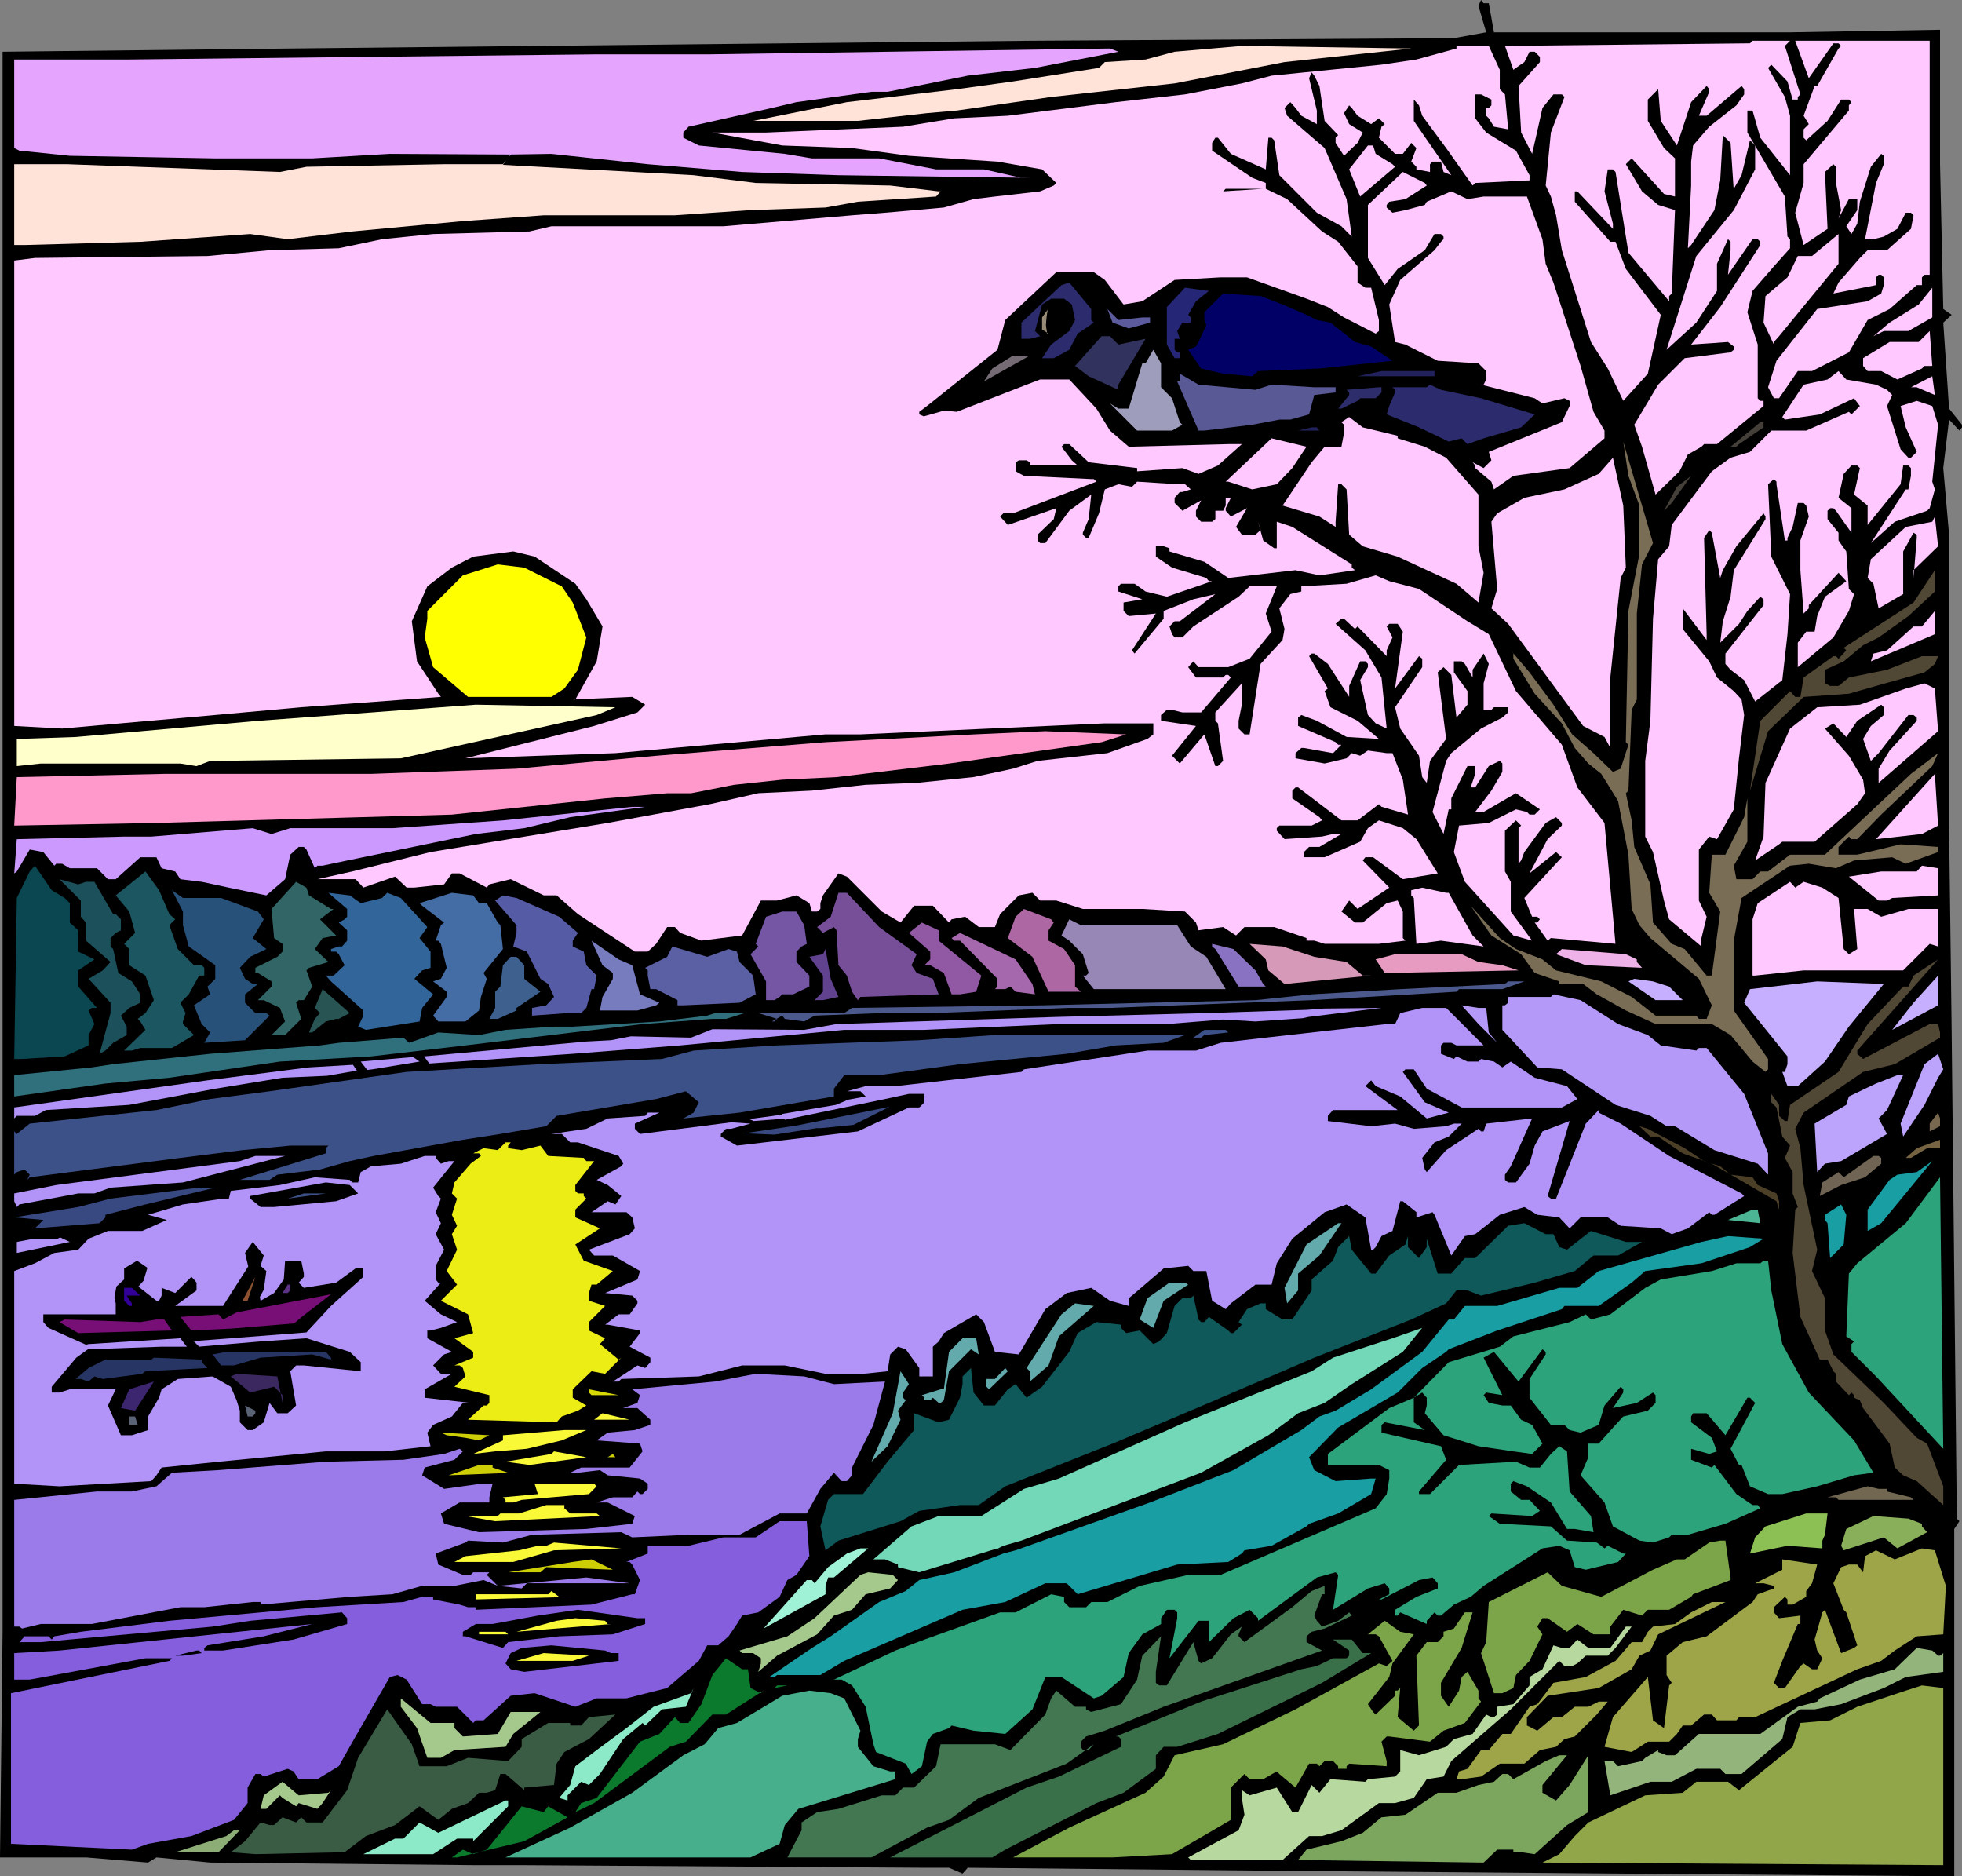
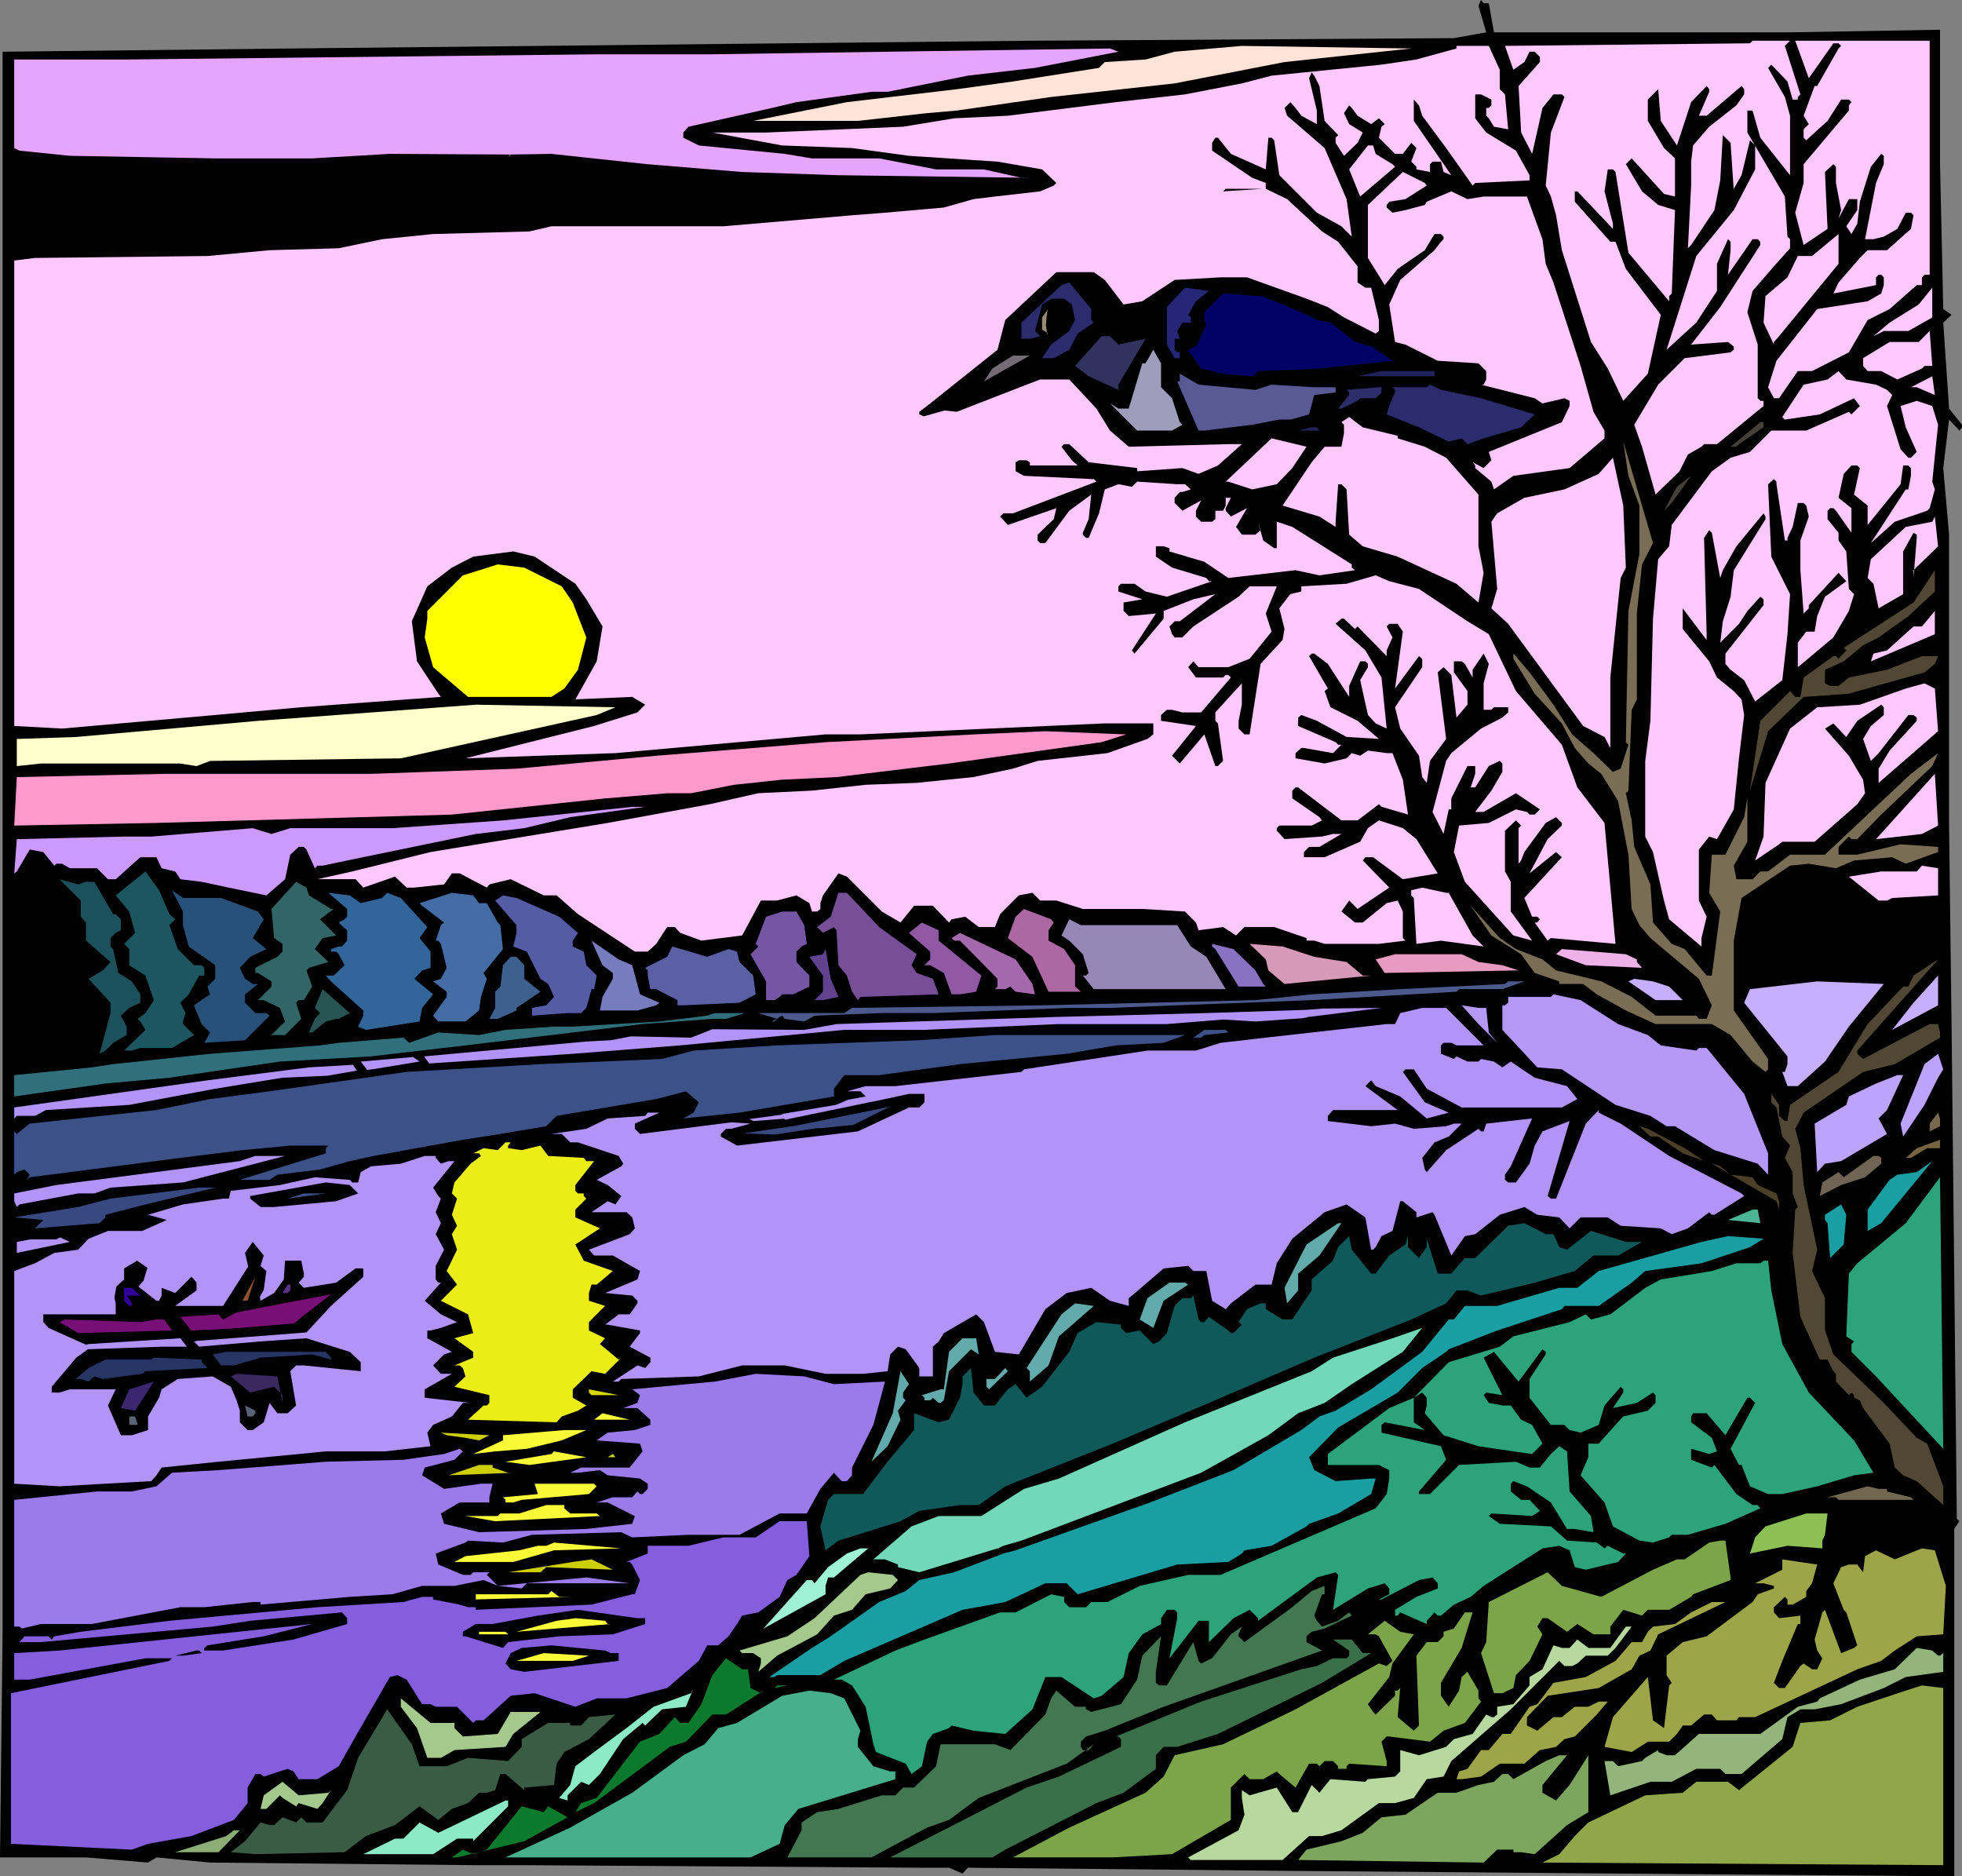
<svg xmlns="http://www.w3.org/2000/svg" xmlns:ns1="http://sodipodi.sourceforge.net/DTD/sodipodi-0.dtd" xmlns:ns2="http://www.inkscape.org/namespaces/inkscape" version="1.0" width="129.766mm" height="124.066mm" id="svg172" ns1:docname="River 12.wmf">
  <rect width="100%" height="100%" fill="#808080" stroke="none" />
  <ns1:namedview id="namedview172" pagecolor="#ffffff" bordercolor="#000000" borderopacity="0.25" ns2:showpageshadow="2" ns2:pageopacity="0.0" ns2:pagecheckerboard="0" ns2:deskcolor="#d1d1d1" ns2:document-units="mm" />
  <defs id="defs1">
    <pattern id="WMFhbasepattern" patternUnits="userSpaceOnUse" width="6" height="6" x="0" y="0" />
  </defs>
  <path style="fill:#000000;fill-opacity:1;fill-rule:evenodd;stroke:none" d="m 372.164,0.808 1.293,7.271 h 74.013 L 484.961,7.433 V 41.042 l 0.808,36.194 2.101,1.454 -2.101,1.939 1.454,21.49 3.232,4.04 v 0.646 l -0.646,0.808 -2.586,-2.747 -1.454,12.119 1.454,16.643 v 72.712 l 0.646,51.706 1.293,121.51 0.646,0.646 -1.293,1.939 v 86.77 h -5.494 l -157.721,-1.293 -83.385,-0.808 -1.293,1.454 -3.394,-1.454 h -6.141 L 130.411,466.164 h -12.12 l -65.771,-0.646 -13.413,-1.293 -2.101,1.293 -15.514,-1.293 H 0 L 0.646,407.833 V 12.927 L 72.558,12.119 257.429,10.18 363.438,9.533 371.518,8.079 369.579,1.454 370.225,0 l 0.646,0.808 z" id="path1" />
  <path style="fill:#ffc9ff;fill-opacity:1;fill-rule:evenodd;stroke:none" d="m 446.177,11.472 3.878,12.119 -0.646,0.646 v 0.646 h -1.293 l -1.293,-4.524 -4.04,-4.201 -0.808,0.808 4.202,7.271 1.293,4.686 v 14.866 l -7.434,-9.372 -1.939,-6.786 h -1.293 v 5.494 l 9.373,15.997 0.646,10.018 0.646,0.646 v 2.262 l -4.04,4.524 -5.333,6.14 -1.293,5.332 2.586,8.079 v 13.411 l 0.646,0.646 h 0.808 v 1.293 l -11.635,9.533 h -3.232 l -0.646,0.646 -3.394,1.939 -2.101,4.201 -5.979,5.817 -3.394,-11.957 -1.939,-5.494 5.979,-10.018 6.626,-6.625 11.474,-1.454 0.808,-0.646 v -0.808 l -1.454,-1.131 -9.211,0.646 7.272,-9.372 10.019,-15.512 v -0.808 l -0.646,-0.646 h -1.293 l -6.141,8.887 0.646,-6.14 v -2.101 l -0.646,-0.646 -2.747,6.14 v 6.786 l -5.171,7.918 -7.434,6.786 7.434,-23.429 9.373,-11.472 5.333,-10.18 v -5.979 l -1.293,-1.293 -2.101,8.725 -1.939,3.393 v 0.646 l -0.808,-12.119 -1.939,-1.939 -0.646,11.311 -1.454,7.433 -5.818,8.725 -0.808,0.808 0.808,-15.673 v -5.979 l 0.485,-4.04 4.04,-4.686 6.787,-5.332 1.939,-2.747 v -1.293 l -0.646,-0.808 -8.726,7.433 h -1.939 l 2.586,-5.979 v -0.646 l -0.646,-0.808 -3.878,4.04 -3.555,10.826 -4.04,-6.14 -0.646,-7.918 -2.586,2.585 v 5.332 l 4.04,6.786 2.747,2.585 v 9.533 l -2.747,-0.646 -8.08,-8.887 -1.454,1.454 4.04,6.786 4.04,3.393 4.202,1.293 -0.808,20.844 -0.646,0.646 V 75.297 l -10.181,-12.119 -3.232,-20.198 -0.646,-0.646 h -1.293 l -0.808,5.494 2.101,8.079 v 1.293 l -8.888,-9.372 h -0.646 v 2.585 l 8.888,10.018 h 1.293 l 2.586,6.786 8.726,11.472 -3.232,14.704 -6.141,6.786 -3.878,-8.079 -4.202,-6.625 -7.272,-22.945 -1.454,-8.725 -1.293,-4.686 -1.293,-2.747 1.293,-13.25 3.394,-8.887 -0.646,-0.646 h -2.101 l -2.747,3.393 -2.586,11.472 -2.747,-5.332 -0.646,-11.634 5.333,-5.979 v -1.293 l -1.293,-1.293 h -1.293 l -1.293,2.585 -2.101,1.454 -0.646,0.485 -2.101,-5.979 61.246,-0.646 0.646,-0.646 h 9.373 z" id="path2" />
  <path style="fill:#ffc9ff;fill-opacity:1;fill-rule:evenodd;stroke:none" d="m 482.375,68.672 h -1.293 l -0.646,0.646 v 1.939 h -1.293 l -6.787,5.979 -5.494,2.747 -4.686,8.079 -9.211,4.686 h -3.555 l -4.686,6.786 h -1.293 l -1.454,-2.747 2.101,-6.625 10.181,-12.927 12.605,-1.939 3.394,-1.939 0.646,-2.101 v -1.939 l -0.646,-0.646 h -0.646 l -0.646,0.646 v 1.939 l -10.666,2.101 1.293,-2.747 5.333,-6.14 1.939,-1.939 h 4.848 l 5.979,-5.332 0.646,-3.393 -0.646,-0.646 h -1.293 l -2.101,4.04 -3.394,1.939 -2.586,0.646 h -2.101 l 2.747,-14.058 1.939,-4.686 v -2.101 l -0.646,-0.485 -2.586,3.232 -2.747,8.725 -0.646,5.494 -1.454,2.585 -1.293,-1.939 2.747,-4.04 v -2.747 h -2.101 l -2.586,4.847 0.646,-2.101 -1.293,-6.786 V 41.688 l -0.646,-0.646 -2.101,1.939 0.646,14.219 -5.979,4.04 -2.101,-8.079 2.101,-7.433 v -4.686 l 11.312,-13.411 v -1.293 l 0.646,-0.808 -0.646,-0.646 h -1.939 l -3.394,5.332 -5.333,4.847 -0.646,-0.646 v -2.101 l 1.293,-1.293 -1.293,-2.101 2.747,-7.433 h 0.646 l 5.333,-9.372 0.646,-0.646 -0.646,-0.646 h -1.293 l -6.141,8.725 -3.394,-9.372 h 33.613 z" id="path3" />
  <path style="fill:#ffe2d8;fill-opacity:1;fill-rule:evenodd;stroke:none" d="m 321.099,15.512 -27.472,5.332 -30.866,3.393 -23.594,3.393 -7.434,0.646 -17.291,1.939 h -26.179 l 23.432,-4.686 27.472,-3.232 14.059,-1.939 21.493,-3.393 1.454,-1.454 10.181,-0.646 7.272,-1.939 16.806,-1.454 42.339,0.646 z" id="path4" />
  <path style="fill:#ffc9ff;fill-opacity:1;fill-rule:evenodd;stroke:none" d="m 374.912,17.451 v 4.847 l 1.293,1.293 0.808,8.725 -3.555,-0.646 -1.293,-2.101 -0.646,-0.646 V 26.984 h 0.646 l 0.646,-0.646 v -1.454 l -2.586,-1.293 h -1.454 v 5.979 l 2.747,3.555 7.434,4.524 3.394,6.14 v 1.293 l -13.574,0.646 -0.646,0.646 -6.626,-9.372 -5.979,-8.079 -0.808,-2.585 -1.293,-1.454 v 5.332 l 9.373,13.573 -1.939,-0.808 -0.646,-2.585 h -2.101 l -0.646,0.646 v 1.939 l -3.394,-0.646 V 41.688 l -1.293,-1.293 1.293,-3.393 -1.293,-1.293 -2.101,2.747 h -1.939 l -4.04,-4.04 0.646,-2.747 0.808,-0.646 -1.454,-1.454 -1.939,1.454 -3.394,-2.101 -1.454,-1.939 -0.646,-0.646 -1.293,1.939 1.293,2.747 3.394,2.101 -1.293,2.585 -3.394,3.232 -2.101,-3.232 v -1.293 l 0.646,-0.646 -3.394,-3.555 -1.293,-8.725 -1.293,-2.585 -0.646,-0.808 -0.646,1.454 1.939,8.079 v 3.393 l -3.878,-2.101 -1.454,-1.939 -1.293,-1.454 -1.454,1.454 0.646,1.939 9.373,8.079 5.494,12.765 1.293,9.372 -2.586,-2.585 -6.141,-3.393 -9.373,-9.372 -1.293,-8.725 -0.646,-0.646 h -0.808 l -0.646,7.918 -8.726,-3.878 -3.232,-4.04 h -0.646 l -0.808,1.293 V 37.649 l 10.019,6.786 3.394,1.293 v 1.454 l 5.333,2.585 8.726,8.079 4.04,2.585 4.848,6.14 v 4.04 l 1.939,1.293 h 1.454 l 1.939,8.079 v 2.747 l -0.808,0.646 -7.918,-4.04 -4.04,-2.585 -5.333,-2.101 -14.867,-5.332 h -6.626 l -11.474,0.646 -8.08,5.332 -4.686,0.808 -4.686,-6.14 -2.747,-1.939 h -9.373 l -12.766,11.957 -1.939,7.433 -16.806,13.411 -1.454,1.131 -1.293,0.969 v 0.646 l 1.131,0.485 5.171,-1.454 3.07,0.323 17.453,-6.786 3.394,-1.293 h 7.272 l 6.787,7.271 3.394,5.494 4.686,4.04 24.886,-0.646 h 3.394 l -5.979,5.332 -4.848,2.101 -4.04,-1.454 -11.312,0.808 v -0.808 l -12.12,-1.454 -4.848,-4.524 h -1.293 l -0.646,0.646 2.586,3.393 1.454,1.293 h -11.958 v -0.808 l -0.808,-0.485 h -1.939 l -0.808,0.485 v 2.262 l 2.101,1.131 16.806,0.808 h 0.646 l 0.646,0.646 -20.846,7.918 h -2.424 l -0.808,0.808 1.939,2.101 12.12,-4.201 -0.646,2.747 -4.04,3.878 v 1.454 l 0.646,0.646 h 1.293 l 5.979,-8.079 5.494,-4.04 -0.646,6.14 -1.454,3.393 v 0.485 l 0.808,0.808 h 0.646 l 2.586,-6.14 1.454,-5.979 3.394,-1.293 3.394,0.646 1.293,-1.293 10.019,0.646 h 1.939 l 1.454,1.293 -2.101,0.646 h -0.646 l -1.293,1.454 v 1.293 l 1.939,1.939 4.686,-2.585 -1.293,2.585 v 1.454 l 1.293,1.293 h 2.747 l 0.808,-0.646 v -2.101 h 1.939 l 0.646,-1.293 v -1.939 h 1.293 l -1.293,2.585 v 0.646 l 1.293,1.454 4.04,-2.101 -2.747,4.686 1.454,1.939 h 3.394 l 1.293,-1.131 -0.646,-2.101 1.293,4.686 2.747,1.939 h 0.646 v -6.625 l 3.878,1.293 14.867,9.372 v 0.808 l 0.808,0.646 -8.888,1.293 -5.979,-1.293 -16.806,1.939 -5.979,-4.04 -8.726,-2.585 v -0.808 l -1.454,-0.485 h -1.939 v 2.585 l 4.04,2.747 8.565,2.585 0.646,0.808 h 0.808 l -11.312,3.878 -5.333,-1.293 -2.747,-1.939 h -3.394 l -0.646,0.646 v 1.293 l 5.979,1.939 -4.686,0.808 v 2.101 l 1.293,1.293 6.787,-0.646 -5.979,9.21 0.646,0.808 7.272,-8.725 v -1.939 l 7.434,-2.908 5.494,-1.293 -8.888,6.786 h -1.293 l -1.293,1.293 0.646,1.939 0.646,0.808 h 1.939 l 2.747,-2.747 11.312,-7.433 2.747,-2.585 h 6.787 l -2.747,6.786 1.454,4.524 -5.494,6.786 -5.333,2.101 h -7.434 l -1.293,-1.454 -1.293,1.454 1.939,2.585 h 6.787 l 0.646,-0.646 h 0.646 l 0.646,0.646 -7.434,8.725 h -4.686 l -2.586,-0.646 h -1.293 l -1.454,1.293 v 1.454 l 8.726,1.293 -5.979,7.433 1.939,1.939 6.141,-7.271 2.747,7.918 h 0.646 l 1.293,-1.293 -1.293,-9.372 -0.646,-0.646 v -2.101 l 6.626,-7.271 v 5.332 l -0.808,4.04 v 1.939 l 1.454,1.454 h 1.293 l 2.747,-17.612 5.494,-5.979 0.485,-2.747 -1.293,-5.171 2.747,-3.555 2.747,-0.646 v -1.293 l 11.312,-0.646 7.272,-2.101 3.394,1.454 7.434,1.939 12.12,8.079 5.333,3.232 6.787,14.219 11.474,13.411 3.878,10.664 6.787,8.887 2.747,30.216 -16.16,-1.454 -0.808,0.646 -3.232,-4.524 h 0.646 l 0.646,-0.808 -0.646,-0.646 h -1.293 l -1.939,-4.686 9.373,-10.18 -1.454,-1.293 -6.626,5.332 4.525,-8.564 3.555,-3.393 v -0.646 l -1.454,-1.454 -2.586,1.454 -5.333,7.271 -0.808,2.101 -0.646,0.808 v -8.887 l 0.646,-0.646 -1.293,-1.293 -2.747,2.585 v 10.18 l 1.454,2.585 v 7.433 l 5.333,7.271 -4.686,-1.293 -12.12,-13.411 -2.747,-7.433 1.293,-6.625 7.434,-0.646 6.787,-3.393 2.747,0.646 0.646,0.646 h 1.293 l 1.293,-1.293 -5.979,-4.04 -8.08,4.686 h -2.101 l 4.04,-5.332 2.747,-4.686 v -2.101 l -0.646,-0.646 -2.747,1.293 -3.394,5.332 h -1.131 l 1.131,-3.393 v -1.939 h -1.939 l -4.04,8.079 v 2.747 h -0.646 l -1.293,6.14 -2.747,-5.494 3.394,-12.765 1.293,-1.939 7.434,-6.14 5.333,-2.747 1.454,-1.293 v -1.293 h -3.555 l -0.646,0.646 h -1.939 v -6.625 l 1.293,-4.847 -1.293,-2.585 -2.747,4.04 v 1.939 l -1.939,-3.393 -0.808,-0.646 h -1.939 v 2.747 l 3.394,4.686 v 3.393 l -2.747,3.232 -1.293,-10.664 -1.939,-1.939 -1.454,1.293 2.101,16.643 -4.04,5.494 -0.808,5.494 -1.131,-1.454 -0.808,-5.332 -4.686,-6.786 -1.293,-5.332 6.787,-10.018 v -2.101 l -0.808,-0.646 -5.979,8.079 1.939,-14.219 -1.293,-1.939 h -2.101 l -0.646,0.646 1.454,2.747 -1.454,3.232 v 1.454 l -7.272,-7.433 -0.646,0.646 -2.747,-2.585 h -0.646 l -1.454,1.293 7.434,6.625 4.04,6.786 1.293,12.765 -2.747,-1.293 -1.939,-2.101 -1.939,-8.725 1.939,-3.232 v -0.808 l -0.646,-0.646 h -1.293 l -2.747,6.14 v 2.747 l -5.333,-8.241 -3.394,-2.585 h -0.646 l -0.646,0.646 4.686,8.079 -0.808,0.646 1.454,4.04 6.787,3.393 5.333,4.524 -8.08,-0.485 -7.434,-4.04 -3.878,-1.454 -0.808,0.646 v 2.101 l 9.373,4.04 0.646,0.646 h 0.808 l -2.101,2.101 -7.272,-1.293 h -0.646 l -1.454,1.293 v 1.293 l 7.272,1.293 5.494,-1.293 1.293,-1.293 2.101,0.646 1.939,-1.293 4.686,0.646 h 1.454 l 2.586,6.625 1.293,8.725 -6.626,-1.939 -0.646,-0.646 -5.333,4.04 h -4.04 l -10.827,-8.241 h -0.646 l -0.808,0.808 v 1.939 l 6.787,4.686 0.646,0.808 -2.586,1.293 h -8.08 l -0.646,0.646 v 0.646 l 1.939,2.101 9.373,-0.646 2.747,-0.646 h 2.101 l -5.494,3.232 h -2.586 l -1.293,1.293 v 1.293 h 5.171 l 8.888,-3.878 1.939,-3.393 2.747,-1.939 5.979,1.939 3.394,2.747 5.333,8.564 -8.726,1.454 -7.434,-5.494 h -1.939 l -0.646,0.808 6.626,6.786 -7.918,5.332 -2.101,-2.101 -1.939,2.747 3.394,2.747 h 1.939 l 5.979,-4.847 2.747,-0.646 1.293,2.747 v 6.625 l 0.646,0.646 -6.626,0.808 h -13.574 l -2.586,-0.808 h -1.939 v -0.646 l -8.08,-2.747 h -7.434 l -2.101,2.101 -3.232,-2.101 -6.141,0.808 -0.646,-1.939 -2.747,-2.747 -10.666,-0.646 h -14.867 l -6.626,-2.101 h -4.04 l -1.939,-1.939 -3.394,0.646 -4.686,4.686 -1.293,3.232 h -4.04 l -3.394,-2.585 -3.394,0.646 -0.646,0.808 -4.04,-4.201 h -4.686 l -3.394,4.201 -4.686,-2.747 -8.726,-8.725 -2.101,-0.808 -3.878,5.494 -0.646,1.939 v 1.454 l -0.808,0.646 h -1.293 l -0.646,-2.101 -3.232,-1.939 -4.848,1.293 h -4.04 l -4.686,8.725 -10.181,1.293 -5.333,-1.939 -1.293,-1.454 h -1.939 l -2.747,4.201 -2.101,1.939 h -3.232 l -14.221,-9.372 -5.333,-4.686 h -3.232 l -8.242,-4.04 -5.333,1.293 -0.646,0.808 -6.787,-3.555 h -1.939 l -1.939,2.747 -7.434,0.808 h -1.939 l -2.909,-2.747 -7.918,2.747 -1.939,-2.101 h -9.534 l 8.726,-1.939 19.554,-4.847 44.278,-7.271 25.533,-4.686 12.12,-2.747 13.413,-0.646 13.413,-1.454 12.766,-0.485 14.221,-1.454 9.858,-2.101 6.141,-1.939 17.453,-1.939 10.019,-3.555 1.454,-1.131 v -2.747 h -12.12 l -61.085,2.747 h -8.726 l -52.52,4.686 -37.491,1.293 32.158,-8.079 10.827,-3.393 1.939,-1.939 -3.232,-1.939 -14.867,0.646 h 0.646 l 5.333,-9.533 1.454,-8.725 -4.04,-6.786 -2.747,-3.878 -10.181,-6.786 -5.333,-1.293 -10.019,1.293 -5.333,2.747 -6.141,4.686 -3.878,8.725 1.293,10.018 5.333,8.079 0.646,0.808 -34.906,2.585 -21.493,1.939 -38.299,3.393 -11.958,-0.646 V 65.118 l 5.171,-0.646 43.147,-0.485 15.514,-1.454 17.291,-0.485 10.827,-2.262 12.766,-1.293 24.078,-0.646 5.494,-1.293 h 42.986 l 32.158,-2.747 8.242,-0.646 14.706,-1.293 7.434,-2.101 5.333,-0.646 11.312,-1.293 3.394,-1.454 0.646,-0.646 -3.555,-3.393 -11.15,-1.939 -22.139,-1.454 -14.221,-1.939 -17.453,-0.646 -17.453,-3.232 h 13.413 l 34.259,-1.454 12.766,-2.101 13.413,-0.646 26.987,-3.393 17.291,-1.939 14.221,-2.747 7.434,-1.939 27.472,-2.747 8.726,-1.293 10.019,-2.747 V 11.472 h 8.08 z" id="path5" />
-   <path style="fill:#ffe2d8;fill-opacity:1;fill-rule:evenodd;stroke:none" d="m 126.533,40.072 -0.808,1.131 47.672,2.585 15.514,1.939 33.613,0.646 12.12,1.454 h 0.485 l -1.131,1.293 -19.554,1.293 -8.08,1.454 -18.746,0.646 -18.907,1.293 H 135.905 L 115.705,55.261 88.072,57.846 71.912,59.785 62.539,58.493 35.067,60.432 6.141,61.24 H 3.555 V 41.042 h 13.251 l 53.166,1.939 6.626,-1.293 34.421,-0.646 h 14.706 z" id="path6" />
  <path style="fill:#e5a5ff;fill-opacity:1;fill-rule:evenodd;stroke:none" d="m 279.568,12.927 -20.846,4.04 -16.806,1.939 -20.038,4.04 h -4.04 l -18.746,2.585 -6.141,1.454 -20.846,4.686 -1.293,1.454 v 1.293 l 3.878,1.939 21.493,2.101 6.787,1.131 h 16.806 l 14.221,2.747 h 11.958 l 9.373,2.101 h 2.101 l -47.834,-0.646 -24.078,-0.808 -23.594,-1.939 -24.078,-2.585 -10.181,0.162 -0.485,0.646 0.323,-0.646 L 97.445,38.457 78.053,39.588 H 53.813 L 17.453,38.941 4.848,37.649 3.555,37.002 V 14.866 H 32.32 L 149.157,13.573 h 28.28 l 100.03,-1.454 z" id="path7" />
  <path style="fill:#ffc9ff;fill-opacity:1;fill-rule:evenodd;stroke:none" d="m 343.884,38.457 4.202,2.585 0.646,0.646 -8.726,7.433 -2.747,-6.786 4.686,-5.979 h 1.293 z" id="path8" />
  <path style="fill:#ffc9ff;fill-opacity:1;fill-rule:evenodd;stroke:none" d="m 356.651,46.374 -5.333,3.393 -4.04,0.646 -0.646,0.808 v 0.646 l 1.454,1.293 3.232,-0.646 4.848,-1.293 0.485,-0.808 6.141,-2.585 4.04,1.939 4.04,-0.646 h 10.827 l 3.878,10.664 0.808,6.14 1.939,4.686 6.787,20.844 3.232,11.472 2.747,4.686 v 1.939 l -8.726,7.433 -14.059,1.939 -4.848,3.393 -0.646,-1.939 -4.04,-3.393 v -0.646 l -0.646,-0.808 2.747,1.454 1.939,-1.939 -0.646,-2.101 18.261,-7.433 1.939,-4.04 v -1.293 l -1.293,-0.646 -5.494,1.293 -1.939,-1.293 -13.413,-3.393 h 0.646 l 0.646,-1.293 v -2.101 l -1.939,-1.939 -10.181,-0.646 -8.08,-4.04 -2.586,-0.646 -1.454,-9.372 2.747,-6.14 8.565,-7.433 1.616,-2.101 0.646,-0.646 v -0.646 l -0.646,-0.646 h -1.616 l -2.424,4.04 -6.787,4.686 -3.232,4.04 -4.202,-6.786 V 51.221 l 8.726,-8.241 5.494,2.747 z" id="path9" />
  <path style="fill:#000000;fill-opacity:1;fill-rule:evenodd;stroke:none" d="m 305.747,47.828 0.646,-0.646 h 9.373 z" id="path10" />
  <path style="fill:#ffc9ff;fill-opacity:1;fill-rule:evenodd;stroke:none" d="m 444.723,84.023 -1.293,1.454 v 0.646 l -2.586,-5.494 0.485,-6.625 5.494,-4.686 2.586,-5.332 h 3.555 l 6.626,-5.494 v 7.433 z" id="path11" />
  <path style="fill:#2b2b6d;fill-opacity:1;fill-rule:evenodd;stroke:none" d="m 272.78,79.983 0.646,0.646 -4.04,2.747 -2.101,4.04 -3.878,2.101 h -2.909 l 2.262,-3.393 4.525,-3.393 1.454,-2.747 -0.808,-3.878 -1.939,-1.454 h -3.232 l -2.262,1.454 -1.778,6.625 1.293,1.293 -2.586,0.646 h -2.101 v -4.04 l 10.019,-9.372 1.939,-0.646 5.494,6.625 z" id="path12" />
  <path style="fill:#262677;fill-opacity:1;fill-rule:evenodd;stroke:none" d="m 298.96,75.297 -1.939,3.393 0.646,0.646 v 1.293 h -2.101 l -1.293,2.101 0.646,1.939 h -1.293 v 2.747 l 0.646,0.646 h 0.646 v 1.454 h -1.293 l -1.939,-3.393 v -9.372 l 4.525,-4.847 5.979,0.808 z" id="path13" />
  <path style="fill:#ffc9ff;fill-opacity:1;fill-rule:evenodd;stroke:none" d="m 477.043,82.73 h -6.141 l -2.586,1.293 4.04,-3.393 7.272,-4.524 3.394,-4.201 v 7.433 z" id="path14" />
  <path style="fill:#000066;fill-opacity:1;fill-rule:evenodd;stroke:none" d="m 320.614,76.105 5.979,2.585 2.586,1.293 3.394,0.646 6.141,4.847 4.04,1.131 5.333,3.555 -18.261,1.939 -15.352,0.646 -1.454,1.293 -7.272,-0.646 -5.494,-1.293 -3.232,-4.686 1.939,-0.808 0.646,-1.131 1.939,-4.201 -0.485,-1.293 v -1.939 l 4.686,-4.686 9.373,0.646 z" id="path15" />
-   <path style="fill:#5b5b9e;fill-opacity:1;fill-rule:evenodd;stroke:none" d="m 285.547,79.337 h 1.939 v 1.293 l -5.333,1.454 -4.04,-1.454 -1.293,-3.393 2.747,2.747 z" id="path16" />
-   <path style="fill:#ffc9ff;fill-opacity:1;fill-rule:evenodd;stroke:none" d="m 481.083,91.455 -0.646,0.646 -6.141,2.747 -4.04,-2.101 h -3.394 l -1.131,-1.293 v -1.939 l 6.626,-4.04 h 7.272 l 2.747,-2.747 0.646,8.725 z" id="path17" />
+   <path style="fill:#ffc9ff;fill-opacity:1;fill-rule:evenodd;stroke:none" d="m 481.083,91.455 -0.646,0.646 -6.141,2.747 -4.04,-2.101 h -3.394 l -1.131,-1.293 v -1.939 l 6.626,-4.04 h 7.272 l 2.747,-2.747 0.646,8.725 " id="path17" />
  <path style="fill:#32325e;fill-opacity:1;fill-rule:evenodd;stroke:none" d="m 279.568,86.123 6.787,-1.454 -6.787,11.472 v 1.293 l -7.434,-3.393 -3.394,-2.585 6.626,-7.433 h 2.101 z" id="path18" />
  <path style="fill:#9e9ebc;fill-opacity:1;fill-rule:evenodd;stroke:none" d="m 290.233,96.788 2.747,2.747 1.939,5.979 0.646,0.646 -2.586,1.454 h -8.726 l -6.787,-6.786 2.101,1.293 h 2.586 l 3.394,-11.311 h 0.808 l 1.939,-3.393 1.939,3.393 z" id="path19" />
  <path style="fill:#756b75;fill-opacity:1;fill-rule:evenodd;stroke:none" d="m 245.955,95.333 2.101,-3.232 5.171,-3.232 h 4.202 z" id="path20" />
  <path style="fill:#21215b;fill-opacity:1;fill-rule:evenodd;stroke:none" d="m 358.59,94.041 h -19.23 l 5.979,-1.293 h 13.251 z" id="path21" />
  <path style="fill:#ffc9ff;fill-opacity:1;fill-rule:evenodd;stroke:none" d="m 468.963,96.141 2.747,1.293 1.293,1.293 -1.293,2.747 3.394,10.826 1.939,2.101 h 0.646 l 1.454,-1.454 -2.747,-6.14 -1.293,-5.332 4.04,-1.293 3.878,1.293 1.454,4.686 -1.454,14.219 0.646,1.939 -1.293,4.686 -0.646,0.646 -8.08,2.747 -5.979,5.332 8.726,-13.411 h 0.646 l 0.646,-3.393 v -1.939 l -0.646,-0.646 h -1.293 l -0.646,4.686 -8.242,10.18 v -4.847 l -3.394,-2.747 1.454,-6.625 -0.646,-0.646 h -1.454 l -1.939,2.101 -1.293,5.979 3.232,2.585 v 6.14 l -3.878,-5.494 -0.646,-0.646 h -0.808 l -0.646,0.646 v 2.101 l 2.747,3.393 v 1.939 l 1.939,2.747 0.646,9.372 1.293,1.293 -1.293,4.201 -3.878,6.625 -8.888,7.433 v -6.14 l 2.101,-2.747 h 2.101 l 0.646,-3.878 1.939,-4.847 5.333,-3.878 -1.939,-2.101 -7.434,8.079 v 0.808 l -1.293,1.293 -0.808,-10.826 v -7.433 l 2.101,-5.979 -0.646,-2.747 -0.646,-0.646 h -1.454 l -1.293,5.979 -1.293,2.747 v 0.646 h -0.646 l -2.101,-14.058 v -0.646 l -0.646,-0.646 -1.454,1.293 0.808,18.097 4.686,9.372 -0.646,10.018 -1.293,11.472 -6.787,5.332 -2.747,-5.332 -3.394,-2.585 -1.293,-1.454 v -2.585 l 9.534,-12.119 v -1.454 l -0.808,-0.646 -3.232,3.555 -2.101,3.232 -4.686,4.686 0.646,-5.332 1.939,-6.14 0.808,-6.625 7.918,-12.765 V 129.104 l -0.485,-0.808 -6.787,8.241 -3.394,5.979 -0.646,1.939 -2.101,-11.311 -0.646,-0.646 -1.293,1.939 0.646,24.076 v 1.454 l -5.979,-7.918 v 5.171 l 6.626,8.079 1.939,4.04 4.202,3.393 1.939,2.101 0.646,3.878 -1.293,10.826 -1.293,12.765 -4.202,7.433 -1.939,-0.646 -2.586,3.232 v 12.765 l 1.939,4.04 -1.293,5.332 v 2.101 l -8.08,-6.786 -1.293,-4.686 -2.747,-12.119 -1.939,-3.878 v -18.905 l 1.293,-10.018 0.646,-25.53 1.293,-14.866 2.747,-3.232 0.646,-5.332 10.019,-13.411 4.686,-3.393 4.848,-1.454 5.333,-5.332 h 8.726 l 10.666,-4.686 0.646,0.646 2.101,-2.101 -1.454,-1.939 -8.565,4.04 -8.726,1.293 -0.646,-0.646 5.333,-8.079 5.979,-1.293 2.747,-2.101 1.939,2.101 z" id="path22" />
  <path style="fill:#595996;fill-opacity:1;fill-rule:evenodd;stroke:none" d="m 313.827,97.434 4.04,-1.293 10.666,0.646 h 5.333 v 1.293 l -5.333,0.646 -1.293,4.847 -4.686,1.293 h -2.747 l -6.787,1.293 -11.958,1.454 h -1.454 l -5.333,-12.28 h 0.646 v -1.939 l 4.686,2.747 z" id="path23" />
  <path style="fill:#ffc9ff;fill-opacity:1;fill-rule:evenodd;stroke:none" d="m 479.143,96.788 h -1.454 l 5.333,-2.747 0.646,4.686 z" id="path24" />
  <path style="fill:#2b2b6d;fill-opacity:1;fill-rule:evenodd;stroke:none" d="m 370.225,99.534 13.413,4.04 -3.394,3.232 -9.373,2.747 -4.04,1.454 -1.454,-1.454 -3.232,0.808 -7.434,-3.555 -8.08,-3.232 0.646,-2.101 1.454,-3.393 v -0.646 l -0.646,-0.646 h 8.565 l 0.808,-0.646 2.747,1.293 z" id="path25" />
  <path style="fill:#2d2d6b;fill-opacity:1;fill-rule:evenodd;stroke:none" d="m 345.339,98.08 -1.454,1.454 h -3.878 l -0.646,0.646 -4.04,1.939 h -0.808 l 2.747,-3.393 v -0.646 l -0.646,-0.646 8.08,-0.646 h 0.646 z" id="path26" />
  <path style="fill:#ffffff;fill-opacity:1;fill-rule:evenodd;stroke:none" d="m 401.899,101.473 1.293,2.747 z" id="path27" />
  <path style="fill:#ffc9ff;fill-opacity:1;fill-rule:evenodd;stroke:none" d="m 349.379,108.906 v 0.646 l 6.787,2.101 5.333,2.747 8.08,9.21 v 12.927 l 1.293,6.625 -1.293,7.433 -5.494,-4.686 -14.706,-6.786 -8.726,-2.585 -3.394,-2.908 -0.646,-11.311 -1.293,-1.293 h -0.808 l -0.646,9.372 v 1.293 l -4.04,-2.585 -9.211,-2.747 7.272,-10.826 3.232,-3.878 h 4.202 l 0.646,-3.393 v -2.101 l -0.646,-0.646 1.939,-1.293 3.394,2.585 z" id="path28" />
  <path style="fill:#443f38;fill-opacity:1;fill-rule:evenodd;stroke:none" d="m 440.844,106.806 -6.141,4.201 -0.646,0.646 h -1.454 l 7.434,-6.14 h 0.808 z" id="path29" />
  <path style="fill:#21215b;fill-opacity:1;fill-rule:evenodd;stroke:none" d="m 329.825,107.614 h -5.333 l 3.394,-0.808 h 1.293 z" id="path30" />
  <path style="fill:#ffc9ff;fill-opacity:1;fill-rule:evenodd;stroke:none" d="m 323.038,116.985 -3.878,4.04 -6.141,1.293 -5.979,-1.939 h -0.646 l 11.474,-10.826 8.726,2.101 z" id="path31" />
  <path style="fill:#7a6d56;fill-opacity:1;fill-rule:evenodd;stroke:none" d="m 410.464,141.061 -1.293,12.28 v 21.49 l -1.293,2.585 -0.808,20.198 -0.646,0.646 1.454,6.786 0.646,6.625 4.04,9.372 0.646,9.533 4.686,5.332 3.232,1.293 5.494,6.625 h 1.293 l 2.101,-15.997 -2.747,-4.686 0.646,-9.533 h 3.394 l 4.686,-9.372 0.808,-4.686 v 10.826 l -3.394,5.979 0.646,3.393 h 4.04 l 1.939,-1.939 h 1.939 l 5.494,-4.201 h 8.726 l 21.493,-20.198 6.787,-5.171 -1.454,3.232 -12.766,12.119 -5.979,6.14 h -1.454 l -0.646,-0.646 -2.586,2.585 v 1.939 h 4.686 l 10.827,-2.585 9.373,0.646 v 1.293 l -8.08,2.908 -3.394,-1.616 -9.534,0.808 -4.525,1.939 -6.787,-1.131 -4.686,0.485 -12.12,8.079 -1.939,10.664 v 17.451 l 8.565,12.119 v 2.585 l -0.646,0.646 -3.232,-2.585 -5.494,-6.625 -4.686,-2.747 h -14.059 l -7.434,-3.393 -7.272,-4.04 -3.394,-2.585 h -5.979 v -0.646 l -6.141,-2.101 -3.394,-4.686 -7.434,-4.686 -5.171,-7.433 7.272,8.079 4.04,2.747 6.626,2.585 3.394,2.747 11.312,2.747 7.595,3.878 5.979,4.686 h 10.181 l 0.646,0.808 h 1.939 l 1.293,-3.393 -3.232,-6.625 -12.12,-10.18 -2.747,-3.232 -1.939,-4.04 -0.808,-13.573 -2.586,-13.411 -4.202,-6.786 -3.232,-2.585 -3.394,-3.878 -3.232,-6.14 -6.787,-7.433 -5.333,-8.725 v -1.293 l -0.646,-0.808 4.686,5.494 5.979,8.079 4.686,7.433 5.333,4.686 4.848,4.686 1.939,-0.808 1.939,-5.979 -0.646,-0.646 0.646,-32.801 2.747,-14.219 V 126.357 l -2.747,-7.433 -1.293,-8.564 7.434,25.368 z" id="path32" />
  <path style="fill:#ffc9ff;fill-opacity:1;fill-rule:evenodd;stroke:none" d="m 406.424,141.869 -1.293,2.585 -0.646,6.14 -1.939,18.744 v 17.612 l -1.454,-2.747 -5.333,-2.747 -18.746,-25.53 -4.202,-3.878 1.454,-4.847 -1.454,-16.805 1.454,-2.101 6.787,-3.878 10.019,-2.101 8.565,-3.878 3.555,-4.04 2.586,11.957 z" id="path33" />
  <path style="fill:#443f38;fill-opacity:1;fill-rule:evenodd;stroke:none" d="m 415.958,127.65 3.232,-5.979 3.555,-2.747 -4.848,6.786 z" id="path34" />
  <path style="fill:#ffc9ff;fill-opacity:1;fill-rule:evenodd;stroke:none" d="m 478.335,142.515 v 1.939 l 0.808,-10.018 v -0.808 l -0.808,-0.485 -2.586,4.686 v 10.664 l -6.141,3.555 -1.293,-6.14 -1.454,-1.454 0.808,-4.686 8.726,-8.079 6.626,-1.293 0.646,-1.293 0.808,7.433 z" id="path35" />
  <path style="fill:#ffff00;fill-opacity:1;fill-rule:evenodd;stroke:none" d="m 140.43,146.555 2.747,4.04 3.394,8.725 -2.101,8.079 -3.394,4.686 -3.232,2.101 h -20.846 l -8.726,-7.433 -2.101,-7.433 0.646,-4.686 v -1.939 l 8.888,-8.887 8.726,-2.747 6.626,0.808 z" id="path36" />
  <path style="fill:#514735;fill-opacity:1;fill-rule:evenodd;stroke:none" d="m 477.043,153.988 -7.434,5.332 -3.878,1.939 -4.848,4.04 -4.686,2.101 v 3.393 l 1.293,0.646 h 2.101 l 2.586,-2.101 9.534,-1.939 8.726,-3.393 h 4.04 l -0.808,1.939 -2.586,2.101 -12.12,3.393 -6.787,1.939 -11.312,0.808 -8.888,8.564 -4.525,14.866 2.586,-17.451 7.434,-7.433 1.293,1.454 h 1.293 l 0.808,-4.847 7.434,-5.332 h 0.646 l 0.646,0.646 1.939,-2.101 -0.646,-0.646 14.221,-9.21 3.232,-2.101 4.04,-6.14 1.293,-1.939 v 5.332 z" id="path37" />
  <path style="fill:#ffc9ff;fill-opacity:1;fill-rule:evenodd;stroke:none" d="m 467.67,165.298 0.646,-1.939 3.394,-0.808 6.626,-5.979 h 2.101 l 3.232,-3.878 v 5.817 z" id="path38" />
  <path style="fill:#ffc9ff;fill-opacity:1;fill-rule:evenodd;stroke:none" d="m 484.476,182.749 -14.867,12.927 v -3.555 l 2.747,-4.524 6.787,-7.433 v -0.808 l -0.808,-0.646 h -1.293 l -7.434,9.533 -1.939,1.939 -1.939,-5.494 1.939,-3.232 3.232,-2.747 v -1.939 l -0.646,-0.646 -5.979,4.04 -2.747,4.04 -3.232,-3.393 -2.101,1.293 5.979,6.786 3.555,5.979 0.485,3.393 -1.939,2.747 -10.666,9.372 h -8.08 l -0.808,0.646 -5.979,4.04 2.101,-5.979 0.485,-13.411 6.141,-13.573 6.787,-5.332 10.666,-0.646 11.474,-4.04 4.686,-1.293 2.586,1.293 z" id="path39" />
  <path style="fill:#ffffcc;fill-opacity:1;fill-rule:evenodd;stroke:none" d="m 149.157,178.71 -48.965,10.826 -47.672,0.646 -3.394,1.293 -4.04,-0.646 H 10.181 l -5.979,0.646 v -6.786 l 14.706,-0.485 45.571,-4.04 54.459,-4.04 34.906,0.646 z" id="path40" />
  <path style="fill:#ff99cc;fill-opacity:1;fill-rule:evenodd;stroke:none" d="m 275.366,185.496 -38.138,5.332 -28.118,3.393 -13.574,0.646 -12.12,1.293 -10.666,2.101 h -5.979 l -15.514,1.293 -38.299,4.04 -22.786,0.646 -51.712,1.454 -34.906,0.646 0.646,-12.119 36.845,-0.808 h 51.712 l 36.36,-1.293 34.906,-3.232 42.339,-3.393 37.006,-1.939 17.938,-0.808 20.2,0.808 z" id="path41" />
  <path style="fill:#ffc9ff;fill-opacity:1;fill-rule:evenodd;stroke:none" d="m 480.436,208.441 -11.474,1.293 14.706,-16.32 0.808,12.927 z" id="path42" />
  <path style="fill:#cc99ff;fill-opacity:1;fill-rule:evenodd;stroke:none" d="m 142.531,204.24 -11.474,2.747 -12.12,1.454 -32.158,6.625 -6.141,1.293 H 79.346 l -0.646,0.646 -2.101,-4.686 -0.646,-0.646 h -1.293 l -2.101,1.939 -1.293,6.14 -4.686,4.04 -9.373,-1.939 -6.787,-1.454 -5.333,-0.646 -1.293,-1.939 -3.394,-0.808 -1.293,-2.747 H 35.067 l -6.141,5.494 h -1.939 l -2.747,-2.747 H 17.453 l -1.939,-1.131 h -1.454 l -0.485,0.485 -2.747,-3.393 -3.394,-0.646 -3.232,5.494 -0.646,0.485 0.646,-8.564 26.826,-0.646 h 6.787 l 25.371,-2.101 4.686,1.454 4.686,-1.454 h 25.533 l 27.634,-1.939 32.32,-3.393 h 3.232 z" id="path43" />
-   <path style="fill:#0a4751;fill-opacity:1;fill-rule:evenodd;stroke:none" d="m 16.16,224.437 1.293,1.293 v 4.847 l 2.101,1.939 v 5.332 l 4.04,1.939 -4.04,2.747 v 4.04 l 4.686,5.332 h -1.293 l -0.808,0.646 1.454,3.393 -1.454,2.747 v 2.585 l -5.979,2.747 -10.666,0.646 H 3.555 l 0.646,-40.234 3.232,-6.625 1.293,-1.454 4.202,6.14 z" id="path44" />
  <path style="fill:#ffc9ff;fill-opacity:1;fill-rule:evenodd;stroke:none" d="m 484.476,223.791 -11.474,0.646 -1.293,0.646 h -2.101 l -7.434,-5.979 8.08,-1.293 h 8.888 l 1.293,-1.454 4.04,0.646 z" id="path45" />
  <path style="fill:#1c5660;fill-opacity:1;fill-rule:evenodd;stroke:none" d="m 42.339,228.477 1.454,1.293 -1.454,1.454 2.101,5.979 4.04,4.04 h 1.939 l 0.646,0.646 v 1.939 h -1.293 l -2.586,4.686 -2.101,2.101 1.293,2.585 -0.646,2.101 v 0.646 l 2.747,2.747 -5.494,3.232 H 35.067 l -2.101,0.646 h -1.939 l 5.333,-5.171 -1.293,-2.101 -0.646,-0.646 1.939,-1.454 2.101,-3.232 -2.101,-6.14 -4.04,-2.585 v -4.04 l -1.293,-1.293 2.747,-2.747 -1.454,-5.332 -3.394,-4.04 7.434,-5.979 3.394,4.686 z" id="path46" />
  <path style="fill:#1c515b;fill-opacity:1;fill-rule:evenodd;stroke:none" d="m 21.493,220.398 h 2.101 l 4.686,8.079 h 0.646 l 1.293,1.293 v 2.747 l -1.293,0.646 -1.293,1.293 v 2.101 l 0.646,0.646 1.293,5.979 3.394,2.101 2.101,3.232 v 2.101 l -2.747,1.293 -2.101,1.939 1.454,2.747 v 2.101 l -3.394,1.939 -1.939,1.939 -1.454,0.808 2.747,-10.18 v -2.585 l -5.494,-5.979 3.555,-2.101 1.939,-2.101 -6.141,-5.332 v -4.524 l -1.293,-1.454 v -4.04 l -5.333,-5.332 4.686,1.293 z" id="path47" />
  <path style="fill:#326666;fill-opacity:1;fill-rule:evenodd;stroke:none" d="m 77.245,223.791 5.494,3.393 h 0.646 l -3.394,2.585 4.04,4.04 -3.394,0.646 -1.939,2.747 3.394,3.232 -4.848,1.454 -0.646,0.646 1.454,4.04 -2.101,3.393 h -1.293 l -0.646,0.646 1.293,4.04 -4.04,4.04 h -3.394 l 3.394,-3.393 -1.293,-3.393 -4.04,-1.939 h -1.454 l 3.394,-3.393 v -1.293 l -3.394,-2.101 h -0.646 v -1.293 l 5.494,-2.747 1.293,-1.293 v -1.939 l -2.101,-1.454 -0.646,-7.271 6.141,-6.786 2.586,1.454 z" id="path48" />
-   <path style="fill:#ffc9ff;fill-opacity:1;fill-rule:evenodd;stroke:none" d="m 450.863,220.398 4.686,1.454 4.04,2.585 1.293,12.765 1.293,1.293 2.101,-1.293 -0.808,-10.018 h 3.394 l 3.394,1.939 6.787,-1.939 h 7.434 v 9.372 l -2.101,-0.646 -6.626,6.625 h -24.886 l -12.12,1.293 h -0.646 v -14.058 l 1.293,-4.04 8.08,-5.332 1.293,1.454 z" id="path49" />
  <path style="fill:#ffc9ff;fill-opacity:1;fill-rule:evenodd;stroke:none" d="m 362.145,223.145 5.979,10.664 2.747,2.747 -10.666,-1.454 -6.141,0.808 -0.646,-11.472 -0.646,-0.646 v -1.293 l 2.747,-0.646 5.979,1.293 z" id="path50" />
  <path style="fill:#28517a;fill-opacity:1;fill-rule:evenodd;stroke:none" d="m 55.267,224.437 9.211,3.393 1.454,1.939 -2.747,4.686 3.394,2.747 -4.04,1.939 -2.586,2.747 1.293,2.747 1.939,1.293 h 1.293 l -3.232,2.585 v 2.101 l 2.586,2.585 h 2.747 l 0.808,0.646 -6.141,6.14 -10.181,0.646 1.454,-2.585 -2.101,-2.101 -1.939,-4.686 4.04,-2.747 -0.646,-1.939 1.939,-1.939 v -3.393 l -6.626,-4.686 -1.454,-5.332 v -3.393 l -2.747,-5.332 2.747,1.939 z" id="path51" />
  <path style="fill:#326599;fill-opacity:1;fill-rule:evenodd;stroke:none" d="m 90.173,225.73 5.333,-1.293 1.293,-1.293 3.394,1.293 6.626,7.271 -1.939,2.747 2.747,3.393 v 4.04 l -2.101,0.646 -1.939,2.101 4.686,3.878 -2.747,3.393 -0.646,3.393 -13.413,2.101 -1.939,-0.808 1.293,-2.747 v -1.293 l -8.08,-7.271 -1.293,-1.454 h 1.939 l 2.747,-2.585 -1.454,-2.747 -0.646,-0.646 h -1.293 v -0.646 l 1.939,-0.646 h 0.808 l 1.293,-1.454 v -2.585 l -2.101,-1.939 1.454,-0.808 0.646,-0.646 v -1.939 l -4.686,-4.04 5.333,0.646 z" id="path52" />
  <path style="fill:#446da5;fill-opacity:1;fill-rule:evenodd;stroke:none" d="m 119.745,225.73 h 1.939 l 2.747,4.847 0.646,0.646 0.646,5.979 -4.848,5.979 0.808,1.454 -1.454,4.524 -0.485,3.393 -3.394,2.747 h -6.787 l -1.293,-1.454 3.394,-4.686 v -1.293 l -3.394,-2.585 1.939,-0.646 1.454,-2.747 -1.454,-5.979 -0.646,-0.808 h -0.646 l 1.293,-3.878 0.808,-0.646 -5.494,-4.201 -0.646,-0.646 8.08,-2.585 5.333,0.646 z" id="path53" />
  <path style="fill:#774f99;fill-opacity:1;fill-rule:evenodd;stroke:none" d="m 219.776,231.709 9.373,6.786 -1.293,2.747 1.293,1.939 4.04,1.454 1.454,3.878 -19.554,0.646 -0.646,0.808 -1.454,-2.101 -1.293,-4.04 -2.101,-2.585 -0.485,-8.725 -0.646,-0.808 -2.747,1.454 -1.454,-1.454 3.394,-2.585 1.939,-5.979 h 2.101 z" id="path54" />
  <path style="fill:#565ba5;fill-opacity:1;fill-rule:evenodd;stroke:none" d="m 139.784,229.123 4.686,4.04 -1.293,1.939 v 1.454 l 2.747,1.293 0.646,3.393 2.586,2.585 -0.646,3.393 h -0.646 l -1.293,4.686 -1.293,1.293 h -3.394 l -8.888,0.646 v -1.939 l 3.555,-0.646 1.939,-2.101 -1.454,-3.232 -1.939,-1.293 -3.394,-6.786 -3.394,-1.293 0.808,-3.393 v -1.939 l -5.333,-6.14 1.939,-1.293 3.394,0.646 z" id="path55" />
  <path style="fill:#ad68a3;fill-opacity:1;fill-rule:evenodd;stroke:none" d="m 263.408,230.577 -1.293,1.939 v 2.585 l 3.878,2.101 2.747,4.04 v 5.332 l 1.454,1.293 h -8.08 l -4.04,-8.725 -6.141,-4.686 1.939,-5.332 2.101,-1.939 6.787,2.585 z" id="path56" />
  <path style="fill:#7556a5;fill-opacity:1;fill-rule:evenodd;stroke:none" d="m 201.03,231.224 0.646,4.686 -1.293,0.646 -1.293,1.293 v 2.585 l 3.232,3.393 v 2.747 l -4.04,1.939 h -2.747 l -0.646,0.646 -1.293,0.808 h -2.101 v -4.686 l -3.878,-6.786 1.939,-1.939 -0.646,-0.646 2.586,-6.786 4.04,-1.293 h 3.555 z" id="path57" />
  <path style="fill:#9687b7;fill-opacity:1;fill-rule:evenodd;stroke:none" d="m 294.273,231.224 3.394,5.332 3.878,2.585 4.848,8.079 h -32.966 l -2.747,-3.393 h 0.808 l 0.646,-0.646 -1.454,-4.686 -3.394,-3.393 -1.939,-1.293 1.939,-4.04 2.909,1.454 z" id="path58" />
  <path style="fill:#9159a3;fill-opacity:1;fill-rule:evenodd;stroke:none" d="m 234.643,235.102 10.666,8.725 -1.293,4.04 -4.04,0.646 h -2.101 l -1.939,-5.332 -3.394,-1.939 h -1.454 l 1.454,-1.454 v -1.939 l -5.333,-4.686 3.232,-2.585 4.202,1.939 z" id="path59" />
  <path style="fill:#a568ad;fill-opacity:1;fill-rule:evenodd;stroke:none" d="m 258.075,245.928 0.646,2.585 -4.848,-0.646 -1.293,-1.293 -1.293,0.646 h -2.586 l 0.646,-0.646 v -1.939 l -9.373,-9.533 h -1.454 l -0.646,-0.646 2.101,-1.293 13.898,6.625 z" id="path60" />
  <path style="fill:#777cbf;fill-opacity:1;fill-rule:evenodd;stroke:none" d="m 158.045,241.242 1.939,7.271 4.848,2.101 -0.808,0.646 -4.686,1.293 h -9.373 l 0.646,-3.393 2.586,-4.524 v -1.454 l -2.586,-1.939 -2.747,-6.14 6.787,4.686 z" id="path61" />
  <path style="fill:#8972c1;fill-opacity:1;fill-rule:evenodd;stroke:none" d="m 313.827,242.535 1.939,3.393 0.646,0.646 h -6.787 l -5.818,-9.372 -0.808,-0.646 v -0.646 l 5.333,1.293 z" id="path62" />
  <path style="fill:#d699b7;fill-opacity:1;fill-rule:evenodd;stroke:none" d="m 328.532,239.141 8.08,1.293 4.04,3.393 h 2.101 l -21.654,2.101 -4.04,-3.393 -0.646,-2.747 -4.04,-3.878 8.242,0.646 z" id="path63" />
  <path style="fill:#5b60a5;fill-opacity:1;fill-rule:evenodd;stroke:none" d="m 182.123,237.202 2.101,0.646 0.646,2.585 3.394,3.393 0.646,4.686 -4.04,2.101 -14.059,0.646 h -1.454 v -1.293 l -5.333,-2.747 h -1.454 l -0.646,-3.393 v -1.293 l -0.646,-0.646 5.494,-2.747 1.293,-2.585 8.726,2.585 z" id="path64" />
  <path style="fill:#60428e;fill-opacity:1;fill-rule:evenodd;stroke:none" d="m 209.595,249.159 -3.878,0.808 h -2.101 l 2.101,-2.101 v -4.04 l -3.394,-4.686 3.394,-0.646 0.646,-1.293 1.293,7.433 z" id="path65" />
  <path style="fill:#efb2e8;fill-opacity:1;fill-rule:evenodd;stroke:none" d="m 409.171,239.788 v 0.646 l 1.293,1.454 -14.059,-0.646 -7.434,-2.747 1.454,-1.293 15.998,1.293 z" id="path66" />
  <path style="fill:#e89bc1;fill-opacity:1;fill-rule:evenodd;stroke:none" d="m 369.579,240.434 5.979,0.808 4.04,1.293 -33.451,0.646 -2.262,-3.393 4.848,-1.293 h 16.645 z" id="path67" />
  <path style="fill:#3d608e;fill-opacity:1;fill-rule:evenodd;stroke:none" d="m 131.057,241.242 v 3.393 l 4.04,3.232 -5.979,4.04 v 0.646 l -4.686,2.101 h -2.101 l 1.454,-2.747 v -4.04 l 1.293,-1.293 0.646,-5.332 1.939,-2.101 h 1.454 z" id="path68" />
  <path style="fill:#514735;fill-opacity:1;fill-rule:evenodd;stroke:none" d="m 464.276,263.379 1.454,1.293 16.645,-8.725 h 2.101 l 0.485,2.101 v 1.293 l -11.312,6.625 -7.918,1.939 -14.867,10.18 -2.101,4.04 1.293,4.847 0.808,9.21 3.394,16.158 -1.293,5.332 3.232,6.786 v 8.079 l 2.101,5.979 12.605,12.119 8.242,8.725 2.586,1.454 4.04,10.664 v 4.686 l -6.626,-5.979 -3.394,-1.454 -2.101,-1.939 -1.293,-5.979 -6.626,-8.887 -0.808,-1.939 -1.454,-0.646 v -0.646 l -0.646,-0.646 -0.646,0.646 -3.232,-3.393 v -1.939 l -0.646,-0.646 -1.454,-2.908 h -1.939 l -4.848,-10.664 -1.939,-15.997 0.646,-10.826 0.646,-0.646 -1.293,-3.393 v -5.332 l -1.939,-3.555 1.293,-3.07 -1.939,-2.262 -1.454,-7.271 -1.293,-1.293 v -2.101 l 1.939,2.747 v 2.747 l 1.454,1.293 h 0.646 l 0.646,-4.04 12.12,-8.241 3.232,-5.332 4.04,-6.625 8.888,-9.372 h 1.293 l 1.293,-2.747 6.141,-4.04 -20.2,22.783 z" id="path69" />
  <path style="fill:#c6afff;fill-opacity:1;fill-rule:evenodd;stroke:none" d="m 473.003,257.4 5.333,-6.786 6.141,-6.786 v 7.433 z" id="path70" />
  <path style="fill:#c6afff;fill-opacity:1;fill-rule:evenodd;stroke:none" d="m 417.251,246.574 3.394,3.393 h -6.787 l -6.787,-4.686 1.454,-0.646 4.686,0.646 z" id="path71" />
  <path style="fill:#4c598c;fill-opacity:1;fill-rule:evenodd;stroke:none" d="m 375.558,247.22 h -10.827 l -0.646,0.646 -36.198,2.101 -50.419,1.939 H 267.286 l -34.098,1.293 h -12.766 l -16.806,0.646 -2.586,1.454 -4.848,-0.646 -0.646,-0.808 -2.586,1.454 h 0.646 l 0.646,-0.646 -4.686,-1.454 h 21.493 l 1.939,-1.293 47.51,-0.646 53.328,-1.293 14.059,-1.454 22.139,-1.293 26.179,-1.293 0.808,-0.646 h 4.04 z" id="path72" />
  <path style="fill:#c6afff;fill-opacity:1;fill-rule:evenodd;stroke:none" d="m 462.175,256.592 -5.979,8.725 -6.787,6.14 h -2.586 l -1.293,-3.555 h 0.646 l 0.646,-1.939 v -1.939 l -10.827,-13.411 1.454,-3.393 16.806,-1.939 16.645,0.646 z" id="path73" />
  <path style="fill:#285454;fill-opacity:1;fill-rule:evenodd;stroke:none" d="m 84.678,254.653 h -0.646 l -2.586,0.646 -3.394,2.747 h -0.808 l 1.454,-3.393 1.293,-1.454 -1.293,-1.293 1.939,-4.686 6.787,5.979 z" id="path74" />
  <path style="fill:#b599f9;fill-opacity:1;fill-rule:evenodd;stroke:none" d="m 404.484,255.946 7.434,2.747 3.232,2.585 8.888,1.293 0.646,-0.646 h 1.939 l 9.373,11.472 5.979,14.866 v 5.332 l -2.586,-2.747 -10.827,-3.393 -9.858,-5.979 h -2.101 l -4.04,-2.585 -8.726,-2.747 -13.413,-8.887 -6.141,-0.485 -8.726,-9.372 v -6.14 h 0.646 l 0.808,-0.646 v -1.454 h 10.666 l 0.646,-0.646 6.787,1.454 z" id="path75" />
  <path style="fill:#b599f9;fill-opacity:1;fill-rule:evenodd;stroke:none" d="m 371.518,251.906 0.646,6.14 2.101,2.585 -4.686,-4.686 -4.202,-4.686 4.202,0.646 z" id="path76" />
  <path style="fill:#b293f7;fill-opacity:1;fill-rule:evenodd;stroke:none" d="m 325.624,254.492 -11.797,0.808 -8.08,-0.485 -14.059,1.131 H 264.7 l -33.613,1.454 h -20.038 l -41.046,3.878 -26.826,2.101 -35.875,2.424 -1.293,-1.777 40.562,-3.716 6.141,-0.323 5.01,-0.969 15.029,0.323 5.333,-2.101 22.947,0.162 8.08,-1.454 54.944,-1.777 37.491,-0.97 25.048,-0.808 4.202,-0.323 14.544,-0.162 -18.261,2.262 z" id="path77" />
  <path style="fill:#b293f7;fill-opacity:1;fill-rule:evenodd;stroke:none" d="m 370.872,261.278 h -6.787 l -1.293,-0.646 h -1.939 l -0.646,0.646 v 2.101 l 3.232,1.293 0.646,-0.646 2.747,1.293 h 2.747 l 0.646,-0.646 3.232,0.646 2.101,1.454 2.101,-1.454 5.979,4.04 8.08,2.101 2.586,3.232 -3.878,2.101 h -25.048 l -8.726,-4.686 -3.232,-4.847 h -2.101 l -0.646,0.646 5.494,7.594 5.979,2.585 -5.494,1.454 -6.626,-5.494 -6.141,-2.585 -1.131,-1.454 -1.454,1.454 8.08,5.979 h -16.16 l -1.293,1.454 v 1.293 l 10.827,1.293 5.979,-0.646 4.686,1.293 8.08,-0.646 1.939,-0.646 h 1.939 l -3.232,3.232 -3.555,1.454 -3.07,3.878 0.646,2.908 0.485,0.646 4.848,-5.494 8.08,-5.332 0.646,0.646 h 0.646 l 0.646,-1.939 11.474,-1.293 -5.333,11.957 -1.454,2.101 v 1.293 l 0.808,0.646 h 1.939 l 3.394,-4.686 1.293,-4.524 1.939,-3.555 6.787,-2.585 -5.494,18.744 0.808,0.646 h 1.293 l 7.434,-18.744 3.232,-3.393 v 0.646 l 5.494,2.747 12.12,8.079 18.099,9.372 0.646,0.646 -7.434,4.686 h -0.646 l -0.646,-0.646 -5.333,4.04 -4.04,1.454 -2.747,-1.454 -10.019,-0.646 -3.232,-2.101 h -6.787 l -2.747,2.747 -2.586,-2.747 -5.494,-0.646 -3.232,-1.939 -6.141,1.939 -6.141,4.847 -2.586,0.485 -3.394,4.847 -4.202,-10.18 -0.485,-0.646 -4.04,1.293 v -1.293 l -3.394,-2.747 h -0.646 l -1.939,7.433 -2.747,1.293 -1.454,2.747 -0.646,0.646 h -0.485 l -1.454,-8.079 -4.686,-3.232 -5.494,1.939 -8.08,6.625 -3.878,6.14 -1.293,5.332 h -4.04 l -6.141,4.686 -1.293,1.454 -3.394,-2.101 -1.454,-7.433 h -3.232 l -1.293,-1.293 -6.141,0.646 -7.918,6.786 -0.808,0.646 v 1.939 l -4.686,-1.293 -4.686,-3.232 -6.141,1.293 -5.333,4.04 -6.626,11.311 -5.979,-0.646 -2.747,-7.433 -1.939,-1.939 -8.08,4.686 -1.293,2.101 -1.454,1.293 v 7.433 h -3.394 v -2.101 l -3.394,-4.686 -1.939,-0.646 -1.939,1.939 -0.646,4.201 -6.141,0.646 h -9.373 l -10.181,-2.101 h -10.666 l -10.827,2.747 -19.392,0.646 -0.646,0.646 h -1.454 l 6.141,-4.04 1.939,0.646 1.293,-1.454 v -1.131 l -5.171,-2.747 2.586,-3.393 v -0.646 l -8.08,-1.454 h -0.646 l 3.394,-2.585 h 2.747 l 1.939,-2.747 v -0.646 l -1.293,-1.293 -6.787,-0.646 8.08,-3.393 0.646,-2.101 -6.787,-3.878 h -4.686 l -1.293,-1.454 10.181,-3.878 1.293,-1.454 -0.646,-2.747 -1.454,-1.293 h -8.726 l 4.04,-2.747 1.939,0.808 1.454,-2.101 -3.394,-2.747 -2.747,-1.293 6.141,-3.393 0.485,-0.646 -1.131,-1.939 -10.181,-3.393 h -1.939 l -2.101,-2.101 h -2.586 l 8.726,-1.293 5.333,-2.585 9.373,-0.646 0.646,-0.808 h 2.909 l -6.141,2.747 v 1.293 l 1.293,1.293 22.786,-2.908 4.848,0.323 -4.848,1.293 h -1.293 l -1.293,1.293 v 0.646 l 4.04,2.262 30.219,-3.555 12.766,-5.979 h 2.586 l 1.293,-1.293 v -2.101 h -3.878 l -5.979,1.293 -25.048,5.171 -0.646,-1.454 13.413,-2.262 3.07,-1.293 4.363,-0.808 -1.293,-1.293 h -3.394 l 4.686,-1.293 h 7.434 l 31.512,-3.555 0.646,-0.646 30.866,-4.686 h 12.12 l 6.141,-1.939 11.312,-1.293 30.219,-3.393 h 2.101 l 1.293,-2.747 5.494,-1.293 h 5.979 z" id="path78" />
  <path style="fill:#30707c;fill-opacity:1;fill-rule:evenodd;stroke:none" d="M 181.477,254.653 H 178.083 l -17.453,1.293 -44.278,5.332 -23.594,2.747 -22.786,1.293 -27.634,4.04 -15.998,1.454 -22.786,3.232 v -5.332 l 19.392,-1.939 5.333,-0.808 24.24,-2.585 27.472,-2.101 4.686,-0.646 16.16,-1.293 1.454,1.293 7.272,-2.585 10.181,0.646 6.626,-1.293 12.12,-0.808 h 4.686 l 21.654,-1.293 11.958,-1.454 1.939,-0.646 h 7.434 z" id="path79" />
  <path style="fill:#3d5189;fill-opacity:1;fill-rule:evenodd;stroke:none" d="m 307.04,258.046 -5.979,0.646 -0.808,0.646 h -1.939 l 2.747,-1.939 h 5.333 z" id="path80" />
  <path style="fill:#3d5189;fill-opacity:1;fill-rule:evenodd;stroke:none" d="m 290.88,260.632 -11.958,0.646 -12.282,2.101 -26.664,2.585 -20.2,2.747 h -8.726 l -2.586,3.393 v 1.939 l -23.594,4.04 -14.059,1.454 2.586,-1.454 1.293,-2.585 -3.232,-2.747 -7.434,1.939 -24.886,4.201 -2.586,2.585 -11.474,1.939 -9.373,1.454 -22.301,4.04 -5.979,1.293 -7.434,2.101 -10.666,1.293 -1.939,1.293 h -7.434 l 21.493,-6.625 v -1.293 l 0.646,-0.646 h -9.534 l -11.958,1.131 -15.514,1.939 -37.653,4.847 -0.646,0.646 0.646,-1.293 -1.293,-1.293 -1.939,0.646 -0.646,0.646 v -10.826 l 0.646,0.646 3.232,-2.585 31.674,-3.393 13.413,-2.747 14.867,-1.939 34.259,-4.847 33.451,-1.939 30.381,-1.293 7.918,-2.101 20.846,-1.293 35.552,-1.293 18.907,-1.293 h 47.51 z" id="path81" />
  <path style="fill:#bca3fc;fill-opacity:1;fill-rule:evenodd;stroke:none" d="m 484.476,269.357 -3.394,6.786 -5.333,7.918 -0.646,-3.232 5.979,-14.866 3.394,-2.585 1.293,3.878 z" id="path82" />
  <path style="fill:#b293f7;fill-opacity:1;fill-rule:evenodd;stroke:none" d="m 91.789,267.418 -1.616,-2.101 13.09,-1.131 1.616,1.131 -11.797,1.939 z" id="path83" />
  <path style="fill:#b293f7;fill-opacity:1;fill-rule:evenodd;stroke:none" d="m 81.77,268.872 -11.15,0.485 -16.806,2.747 -21.493,4.04 -20.846,1.293 -2.747,1.454 H 4.202 l -0.646,0.646 v -2.747 l 48.318,-6.786 21.493,-2.747 3.878,-0.485 10.989,-0.646 0.97,1.454 z" id="path84" />
  <path style="fill:#bca3fc;fill-opacity:1;fill-rule:evenodd;stroke:none" d="m 471.71,277.436 -2.101,2.101 2.101,3.878 -11.474,6.786 -4.04,0.646 -1.939,2.101 -0.646,-12.119 7.918,-4.686 0.646,-2.101 6.787,-3.232 5.333,-2.101 h 1.454 z" id="path85" />
  <path style="fill:#77684f;fill-opacity:1;fill-rule:evenodd;stroke:none" d="m 484.961,281.476 -2.586,1.293 v -1.939 l 2.101,-2.747 0.485,1.454 z" id="path86" />
  <path style="fill:#b293f7;fill-opacity:1;fill-rule:evenodd;stroke:none" d="m 188.425,280.183 8.403,-0.646 v -1.131 l -9.534,1.293 z" id="path87" />
  <path style="fill:#384982;fill-opacity:1;fill-rule:evenodd;stroke:none" d="m 204.101,281.961 -10.504,1.616 -7.595,-0.323 13.09,-1.939 23.27,-4.686 -9.05,4.524 -8.08,0.808 z" id="path88" />
  <path style="fill:#4c3f28;fill-opacity:1;fill-rule:evenodd;stroke:none" d="m 421.129,286.97 4.848,3.232 4.04,1.293 2.586,2.101 5.494,0.646 1.293,1.939 4.686,2.101 0.646,1.939 v 2.101 l -0.646,-2.101 -16.16,-9.372 -7.272,-2.585 -6.141,-4.201 h -1.939 l -2.747,-2.585 2.101,0.646 z" id="path89" />
  <path style="fill:#756342;fill-opacity:1;fill-rule:evenodd;stroke:none" d="m 481.729,286.97 -4.04,2.424 h -1.293 l 2.747,-2.424 5.818,-2.101 v 2.101 z" id="path90" />
  <path style="fill:#eded16;fill-opacity:1;fill-rule:evenodd;stroke:none" d="m 127.664,285.515 -0.646,0.808 v 0.646 l 3.394,0.485 4.686,-1.131 1.939,2.585 8.888,0.485 0.646,0.808 h 1.939 l -4.686,5.979 v 1.454 l 0.646,0.646 h 1.454 v 0.646 l 0.646,0.646 -2.747,2.747 v 1.939 l 6.141,2.747 -6.141,4.04 2.101,4.04 7.272,2.585 -4.04,3.393 h -1.293 l -0.646,2.101 v 1.939 l 4.04,1.293 -4.04,4.04 v 2.101 l 4.04,1.939 -1.293,1.454 4.686,3.878 0.646,-0.485 -4.04,4.04 -3.394,-0.646 -4.686,4.524 v 2.101 l 3.394,1.939 -2.101,1.293 -4.04,1.454 -1.293,1.454 -22.139,-0.646 3.878,-3.555 h 0.808 l 0.646,-0.646 v -1.939 l -8.726,-2.101 2.747,-2.585 -0.646,-2.101 -0.808,-0.646 h -1.293 l 4.686,-1.939 v -1.454 l -4.686,-3.393 4.686,-1.293 -1.293,-4.686 -6.787,-3.393 4.04,-4.04 -2.586,-3.393 2.586,-5.332 -1.293,-3.878 1.293,-2.101 -1.293,-2.747 1.293,-4.04 -1.293,-1.293 0.646,-2.747 4.04,-4.686 2.586,-1.939 -0.485,-0.646 h -1.454 l 2.586,-1.293 3.555,0.485 1.939,-1.939 h 1.939 z" id="path91" />
  <path style="fill:#b293f7;fill-opacity:1;fill-rule:evenodd;stroke:none" d="m 45.733,295.533 -18.099,1.293 -4.04,1.454 h -4.04 l -14.706,2.747 -0.646,0.646 -0.646,-1.454 v -1.939 l 10.504,-2.101 45.894,-5.979 3.878,-1.293 h 7.434 z" id="path92" />
  <path style="fill:#b293f7;fill-opacity:1;fill-rule:evenodd;stroke:none" d="m 108.918,289.393 1.293,1.454 1.939,-0.646 h 1.454 l -5.333,6.625 1.293,2.101 0.646,0.646 -1.293,3.393 1.293,2.747 -1.293,2.747 2.101,3.878 -2.101,4.04 v 3.393 l 0.646,0.808 h 0.646 l -4.04,4.524 4.04,3.393 4.04,1.939 -4.04,1.454 -2.586,0.646 h -0.808 v 1.939 l 6.141,3.393 -1.939,0.646 -2.747,2.747 1.939,2.101 h 2.747 l -6.787,3.878 v 2.101 l 11.474,1.293 h -1.939 l -2.747,3.393 -4.686,2.101 -1.454,1.939 0.808,3.393 -11.474,1.293 H 81.446 l -26.826,2.585 -14.221,1.454 -1.293,1.939 -1.293,1.454 -22.947,1.293 -11.312,-0.646 v -53.16 l 5.171,-1.939 4.848,-2.585 5.979,-0.808 2.586,-2.747 4.848,-1.939 h 8.565 l 6.141,-2.747 -4.686,-1.293 8.726,-2.585 10.019,-1.454 h 1.454 l 0.485,-1.939 12.282,-1.454 8.726,-1.939 8.726,0.646 0.646,0.646 h 1.454 l 0.646,-2.585 2.586,-1.454 7.434,-0.646 5.979,-1.939 h 2.747 z" id="path93" />
  <path style="fill:#706554;fill-opacity:1;fill-rule:evenodd;stroke:none" d="m 470.255,289.393 v 1.454 l -4.04,3.393 -5.979,1.939 -5.333,2.747 0.646,-3.393 4.04,-2.585 1.293,1.293 7.434,-5.332 h 1.293 z" id="path94" />
  <path style="fill:#199ea3;fill-opacity:1;fill-rule:evenodd;stroke:none" d="m 466.862,307.652 v -5.332 l 5.494,-7.433 1.939,-1.293 4.848,-0.646 3.878,-2.747 -12.766,15.512 z" id="path95" />
  <path style="fill:#2da37c;fill-opacity:1;fill-rule:evenodd;stroke:none" d="m 468.963,344.008 -6.141,-6.14 v -1.939 l 0.646,-0.646 -1.939,-1.293 0.646,-15.673 2.101,-2.585 12.12,-10.018 8.565,-11.472 0.808,67.864 z" id="path96" />
  <path style="fill:#000000;fill-opacity:1;fill-rule:evenodd;stroke:none" d="m 89.526,298.28 -5.494,1.939 -15.514,1.454 h -3.394 l -2.586,-2.101 v -0.646 l 18.907,-3.393 5.979,0.646 z" id="path97" />
  <path style="fill:#384982;fill-opacity:1;fill-rule:evenodd;stroke:none" d="m 36.36,301.027 -10.019,2.585 v 0.646 l -1.454,1.454 -16.16,1.293 2.101,-2.101 -7.272,-0.646 15.998,-2.585 8.08,-2.101 22.139,-2.747 h 4.04 z" id="path98" />
  <path style="fill:#3d5189;fill-opacity:1;fill-rule:evenodd;stroke:none" d="m 71.912,299.573 4.04,-1.293 h 5.494 z" id="path99" />
  <path style="fill:#199ea3;fill-opacity:1;fill-rule:evenodd;stroke:none" d="m 460.883,311.045 -3.394,3.393 -0.646,-8.725 -0.646,-0.808 v -1.293 l 4.04,-2.585 1.293,2.585 z" id="path100" />
  <path style="fill:#4cb593;fill-opacity:1;fill-rule:evenodd;stroke:none" d="m 440.036,305.713 -8.08,-0.808 6.141,-2.585 h 1.293 z" id="path101" />
  <path style="fill:#63aaad;fill-opacity:1;fill-rule:evenodd;stroke:none" d="m 329.825,313.792 -5.333,4.524 v 4.201 l -2.747,3.232 -0.646,-3.878 5.494,-10.826 7.918,-5.332 h 0.808 z" id="path102" />
  <path style="fill:#0f595b;fill-opacity:1;fill-rule:evenodd;stroke:none" d="m 388.324,308.46 1.454,3.232 1.939,0.646 5.979,-4.686 8.726,2.747 h 4.04 l -5.979,3.393 h -6.141 l -4.686,3.878 -10.019,2.908 -13.413,3.232 -3.394,-1.293 h -2.747 l -2.586,3.232 -8.726,4.04 -24.24,9.533 -26.341,11.311 -24.078,10.18 -26.826,10.664 -6.626,4.686 h -4.686 l -10.181,1.454 -4.686,2.585 -15.514,4.847 -3.232,2.424 -1.293,-5.979 1.939,-6.625 1.454,-1.454 h 7.272 l 6.141,-8.079 6.626,-7.918 v -4.201 l 6.141,2.262 2.586,-0.646 2.747,-5.494 0.646,-3.393 v -1.939 l 2.101,-2.101 0.646,6.14 2.586,3.232 h 2.747 l 3.232,-4.04 1.939,-1.293 2.747,3.393 3.878,-2.747 6.787,-8.725 2.101,-4.686 4.686,-2.747 6.141,0.646 v 0.808 l 1.293,1.293 3.394,-0.646 3.394,3.393 1.454,-0.646 1.939,-2.101 1.939,-6.786 1.939,-1.939 h 2.101 l 0.646,-0.646 1.293,5.979 0.646,0.646 h 0.808 l 1.131,-1.293 4.848,3.393 0.646,0.646 h 0.646 l 2.101,-2.101 -0.808,-0.646 2.101,-3.232 3.394,-1.454 h 1.293 v 1.454 l 4.202,2.585 h 2.424 l 4.848,-7.271 v -2.747 l 5.333,-4.686 1.293,-3.393 2.747,-2.747 0.646,3.393 4.848,5.979 h 1.131 l 3.394,-4.524 4.04,-2.747 0.646,-2.101 v 2.747 l 2.747,2.747 1.939,-2.747 v -2.101 l 2.747,8.725 h 3.394 l 3.394,-3.878 h 2.586 l 8.242,-8.079 4.04,-0.646 5.333,2.747 z" id="path103" />
  <path style="fill:#72d8b7;fill-opacity:1;fill-rule:evenodd;stroke:none" d="m 249.833,387.474 -0.485,-0.485 -19.554,5.979 -5.333,-1.293 v -0.646 l -3.232,-1.293 h -2.909 l 9.534,-8.241 6.787,-2.585 h 10.666 l 10.666,-6.786 8.726,-2.585 31.512,-14.058 31.674,-12.765 5.333,-3.393 14.867,-4.847 7.434,-2.585 0.646,-0.808 -5.494,6.786 -12.766,8.079 -6.787,4.686 -6.626,2.585 -7.434,5.494 -16.806,9.372 -44.925,16.966 -4.525,1.293 -1.293,0.646 z" id="path104" />
  <path style="fill:#199ea3;fill-opacity:1;fill-rule:evenodd;stroke:none" d="m 437.451,311.692 -12.12,4.04 -14.059,1.939 -3.394,2.908 -8.242,5.817 h -8.565 l -0.646,0.808 -16.16,5.332 -12.12,4.686 -0.646,0.646 -5.979,4.04 -6.141,6.14 -14.867,8.725 -7.272,7.433 1.293,3.232 5.333,2.747 8.888,-0.646 h 1.131 l -1.131,3.878 -8.242,4.847 -7.272,2.585 -0.646,0.646 -8.726,4.847 -6.787,1.131 -0.646,0.808 -3.394,2.101 -12.766,0.646 -24.886,7.433 -2.747,-2.747 h -5.333 l -10.019,4.686 -10.666,1.939 -29.573,12.765 -5.979,3.555 h -10.827 l -0.646,0.485 h -1.293 l 10.666,-7.271 4.686,-2.908 12.12,-8.564 6.626,-2.747 3.394,-2.747 8.726,-1.939 12.282,-4.686 -0.323,-0.162 0.323,0.162 3.07,-0.808 33.613,-11.957 20.846,-8.079 16.968,-10.018 4.525,-3.393 4.04,-1.454 8.888,-5.332 12.766,-9.372 6.626,-8.079 h 1.293 l 2.747,-3.393 h 8.08 l 15.514,-4.524 h 4.525 l 5.333,-4.201 25.694,-7.271 6.626,-1.454 8.888,0.646 z" id="path105" />
  <path style="fill:#b293f7;fill-opacity:1;fill-rule:evenodd;stroke:none" d="m 15.029,309.268 2.424,1.131 -13.251,2.747 v -2.747 l 3.394,-0.646 h 6.464 z" id="path106" />
  <path style="fill:#000000;fill-opacity:1;fill-rule:evenodd;stroke:none" d="m 65.125,316.378 1.454,1.293 -0.646,4.686 -0.808,1.454 -0.162,0.323 0.162,0.969 3.394,-1.939 2.424,-3.393 0.323,-4.686 h 4.04 l 0.646,3.232 v 0.808 l -1.293,1.454 1.293,1.293 8.08,-1.293 4.848,-3.555 h 1.939 v 2.101 l -8.08,7.271 -6.141,6.625 -27.31,2.101 -0.808,0.162 1.293,1.293 15.19,-1.293 11.635,-0.808 10.827,3.393 2.747,2.585 v 2.262 l -14.221,-1.454 h -1.939 l -1.454,1.454 1.454,8.564 -2.101,1.939 h -2.586 l -1.939,-2.585 -1.454,4.847 -2.747,1.939 H 61.893 l -1.939,-1.939 v -2.908 l -0.808,-2.585 -1.454,-3.393 -4.525,-2.585 -8.726,0.646 -4.04,2.585 -0.646,2.101 -2.747,4.686 v 3.393 l -4.04,1.293 h -2.747 l -3.232,-7.433 1.939,-4.04 H 17.453 l -2.586,0.808 h -1.939 v -1.454 l 6.141,-7.271 2.909,-2.101 18.584,-0.646 h 6.141 l -1.616,-2.101 -22.947,1.454 -0.646,0.162 -9.373,-4.201 -1.293,-1.454 v -1.939 h 18.099 v -2.747 l -0.323,-1.454 0.485,-2.747 1.939,-1.777 v -2.747 l 3.232,-1.939 2.586,1.777 -0.97,3.232 -1.293,1.454 4.525,3.555 h 0.646 l 0.646,-1.293 v -1.939 l 3.394,1.293 4.04,-4.04 0.646,0.646 0.646,0.808 v 1.939 l -5.333,3.878 h 11.958 l 6.302,-9.857 -0.808,-3.393 1.939,-2.747 2.747,3.393 z" id="path107" />
  <path style="fill:#2da37c;fill-opacity:1;fill-rule:evenodd;stroke:none" d="m 442.784,322.518 2.747,13.411 6.626,12.119 11.312,11.957 4.848,8.079 -4.848,0.646 -9.211,2.747 -8.726,1.939 h -3.555 l -4.525,-1.939 -2.101,-5.332 h -0.646 l -2.101,-4.04 6.141,-11.472 -1.293,-1.293 h -0.646 l -5.494,9.372 -4.686,-5.494 h -3.394 l -0.485,0.808 v 1.454 l 5.171,3.878 1.293,3.393 -1.939,0.646 -4.525,-1.293 v 2.747 l 5.171,1.939 0.646,-0.646 5.494,7.271 4.04,2.747 h 1.293 l 0.646,0.808 -8.726,3.878 -9.373,2.747 h -4.04 l -0.646,0.646 -4.04,1.293 -3.394,-0.485 -6.626,-3.555 -2.101,-5.979 -5.979,-6.786 1.939,-4.524 v -3.393 h 2.586 l 4.202,-4.686 1.939,-2.101 6.141,-1.454 1.939,-1.939 v -1.939 l -0.646,-0.646 -4.04,2.585 -5.979,1.293 2.586,-3.878 v -0.808 l -0.646,-0.646 -4.04,4.686 -1.454,4.847 -4.525,1.939 -2.747,-0.646 -1.293,-1.293 h -3.394 l -5.333,-6.786 v -4.686 l 4.04,-6.14 v -0.646 l -0.808,-0.646 -5.979,8.079 -6.141,-7.433 -2.586,1.454 4.686,9.372 -4.04,-0.646 -0.646,0.646 1.293,1.939 3.394,0.646 h 2.101 l 2.586,3.555 2.747,1.293 2.586,4.686 -2.586,2.585 -4.686,-0.646 -8.726,-1.293 -8.726,-2.747 -4.686,-5.494 0.485,-1.939 v -1.939 l -1.131,-1.293 -2.101,1.293 v 6.14 l 2.747,1.939 -10.019,-1.939 -0.808,0.646 v 1.939 l 14.867,3.393 1.293,3.393 -6.787,7.918 v 0.646 h 2.747 l 7.272,-7.271 14.221,-0.808 3.394,1.454 h 2.586 l 2.747,-3.393 2.101,-1.939 1.939,1.293 0.646,10.018 5.333,6.14 0.646,4.04 -4.686,-0.808 h -1.939 l -4.04,-6.625 -5.979,-4.04 -3.394,-1.293 -0.646,0.646 v 1.939 l 2.586,2.101 h 2.101 l 2.586,2.747 -1.939,1.293 -10.181,-0.646 -0.646,0.646 2.747,1.939 12.766,0.646 4.04,3.555 7.434,0.485 1.939,1.454 0.808,-0.646 3.878,1.939 h 0.646 l -1.939,2.101 -8.08,1.939 -2.747,-0.646 -1.293,-4.201 -2.586,-1.131 -4.202,0.646 -14.706,9.372 -3.232,2.747 -4.202,1.939 -3.232,2.747 h -0.808 l -0.808,-0.808 -1.939,2.101 v 0.808 l -6.626,-2.908 -0.646,0.808 h -0.646 v -1.454 l 5.333,-3.232 5.333,-2.101 v -1.293 l -1.293,-1.454 -3.394,0.646 -9.373,4.847 h -0.646 l 2.586,-1.293 v -1.454 l -1.131,-1.293 -4.202,1.293 -8.726,5.332 1.293,-8.725 -0.646,-0.646 -4.686,1.293 -14.706,10.826 v -0.646 l -2.101,-2.101 -4.04,2.101 -6.141,5.979 v -5.332 h -2.586 l -7.272,9.372 1.939,-10.018 v -1.454 l -0.646,-0.646 h -1.939 l -1.454,2.101 v 1.454 l -4.686,2.585 -3.394,4.686 -1.293,5.979 -5.494,4.686 -1.939,0.646 -8.08,-5.332 h -4.04 l -3.232,8.079 -6.787,6.14 -7.918,-0.808 -5.494,-1.293 -0.646,0.646 -4.04,1.454 -1.454,1.939 -1.293,6.14 -2.586,1.939 -1.454,-2.585 -7.434,-2.908 -0.646,-1.939 -1.939,-9.372 -3.394,-5.332 -2.586,-1.454 h -1.939 l 15.352,-7.271 7.272,-2.747 18.907,-6.786 h 3.878 l 8.888,-4.524 3.232,0.646 v 1.293 l 1.293,1.293 h 4.202 l 1.293,-1.293 h 4.04 l 8.08,-4.04 12.12,-2.747 h 8.08 l 38.784,-16.643 2.747,-3.555 0.646,-3.878 v -2.101 l -2.586,-1.293 h -12.766 v -2.747 l 15.352,-11.472 6.141,-2.585 8.726,-8.887 12.766,-3.878 3.394,-2.585 14.059,-3.555 4.04,-1.939 1.293,1.293 4.848,-1.293 8.726,-6.625 3.878,-2.101 12.766,-2.101 6.141,-1.939 h 5.979 l 0.808,-0.646 h 1.131 z" id="path108" />
  <path style="fill:#8e5132;fill-opacity:1;fill-rule:evenodd;stroke:none" d="m 60.6,325.103 3.232,-5.979 -1.939,5.979 z" id="path109" />
  <path style="fill:#63aaad;fill-opacity:1;fill-rule:evenodd;stroke:none" d="m 297.02,321.063 -6.141,4.04 -2.586,6.786 -3.394,-2.101 1.939,-5.332 5.494,-3.878 h 3.878 z" id="path110" />
  <path style="fill:#5b3284;fill-opacity:1;fill-rule:evenodd;stroke:none" d="m 72.558,322.518 -0.646,0.646 H 70.619 l 1.293,-2.101 h 0.646 z" id="path111" />
  <path style="fill:#320099;fill-opacity:1;fill-rule:evenodd;stroke:none" d="m 35.067,323.81 h -3.394 l 1.293,1.939 v 0.646 h -0.646 l -1.293,-1.293 v -3.232 h 1.939 z" id="path112" />
  <path style="fill:#770f77;fill-opacity:1;fill-rule:evenodd;stroke:none" d="m 73.528,330.758 -15.514,1.293 -10.181,0.485 -2.747,-3.393 9.534,-0.646 1.131,1.293 3.394,-1.777 23.594,-4.524 -7.11,5.494 z" id="path113" />
  <path style="fill:#63aaad;fill-opacity:1;fill-rule:evenodd;stroke:none" d="m 264.7,333.99 -2.586,7.271 -4.686,4.04 v -2.585 l -0.808,-0.808 8.726,-13.411 3.394,-2.747 4.686,0.646 z" id="path114" />
  <path style="fill:#770f77;fill-opacity:1;fill-rule:evenodd;stroke:none" d="m 39.107,329.789 h 1.939 l 1.939,2.747 -23.432,0.646 -4.686,-2.747 1.293,-0.646 18.907,0.646 z" id="path115" />
  <path style="fill:#63aaad;fill-opacity:1;fill-rule:evenodd;stroke:none" d="m 244.662,338.514 -1.939,-1.293 -5.494,5.494 -1.293,7.271 -0.808,0.646 h -0.485 l -1.454,-1.293 -0.646,0.646 h -1.454 v -0.646 l -0.646,-0.646 4.686,-1.454 h 0.808 l 1.293,-9.372 3.394,-3.393 h 3.394 z" id="path116" />
  <path style="fill:#263563;fill-opacity:1;fill-rule:evenodd;stroke:none" d="m 82.739,339.322 v 0.485 l -4.686,-1.293 -12.928,0.808 -6.626,1.939 h -3.232 l -2.101,-2.747 3.394,-0.646 h 24.886 z" id="path117" />
  <path style="fill:#263563;fill-opacity:1;fill-rule:evenodd;stroke:none" d="m 50.419,340.453 1.454,1.454 -15.514,0.808 -0.808,0.646 -9.858,1.293 -2.101,-0.646 -1.454,1.293 -1.939,-0.646 h -1.293 l 3.232,-2.747 4.202,-2.101 h 11.474 l 0.646,-0.485 11.958,0.485 z" id="path118" />
  <path style="fill:#63aaad;fill-opacity:1;fill-rule:evenodd;stroke:none" d="m 247.248,347.24 -0.646,-0.646 v -1.939 h 2.101 l 2.586,-2.747 0.646,0.808 z" id="path119" />
  <path style="fill:#63aaad;fill-opacity:1;fill-rule:evenodd;stroke:none" d="m 225.755,348.048 v 1.293 l 0.646,0.646 -1.939,2.585 0.646,2.262 -3.232,6.625 -4.04,3.878 5.333,-12.119 1.939,-10.503 2.101,3.232 z" id="path120" />
  <path style="fill:#3a285e;fill-opacity:1;fill-rule:evenodd;stroke:none" d="m 70.619,350.633 v -1.939 l -2.101,-2.101 -5.979,1.454 -4.848,-4.04 1.454,-0.646 10.181,0.646 z" id="path121" />
  <path style="fill:#9b7aea;fill-opacity:1;fill-rule:evenodd;stroke:none" d="m 208.464,345.947 12.766,-0.646 -2.909,10.826 -5.333,10.664 v 1.939 l -1.293,1.454 h -1.293 l -1.939,-2.101 -3.394,4.04 -3.394,6.14 h -6.787 l -10.019,5.332 h -12.766 l -14.059,0.646 -2.747,-1.293 -22.301,0.646 -7.272,1.939 -8.726,-0.485 -0.646,0.485 -7.434,2.747 0.646,2.747 6.141,2.585 h 1.939 l 0.646,-0.646 h 4.04 l -0.646,0.646 2.747,2.747 22.139,-2.101 10.827,1.454 h -25.694 l -1.293,1.293 -5.979,-0.646 -3.555,-1.454 -7.272,1.454 h -8.08 l -7.434,2.101 -10.666,0.646 -22.301,1.939 v -0.646 h -1.939 l -12.12,1.293 h -5.979 l -22.139,4.201 H 10.181 l -4.686,1.131 -0.646,-0.485 H 3.555 v -31.67 l 20.685,-2.101 h 8.726 l 6.141,-1.293 3.878,-3.393 11.635,-0.646 26.826,-2.101 19.392,-0.485 10.181,-1.454 3.878,-1.293 0.808,0.646 -2.101,2.101 -7.434,1.939 -0.646,1.939 5.494,3.393 9.211,-1.293 h 2.909 l -0.808,3.393 v 1.293 h -7.434 l -4.686,2.747 0.808,2.585 8.726,2.101 26.826,-0.808 11.474,-1.293 0.646,-1.939 -6.787,-3.393 h -2.747 l 4.04,-1.293 h 4.848 l 1.293,-1.454 0.646,0.646 h 0.646 l 1.293,-1.293 v -1.293 l -1.939,-1.293 -8.08,-0.808 -1.939,-1.293 -5.494,0.646 h -1.939 l 2.747,-1.293 h 12.12 l 3.232,-4.04 -0.646,-1.939 -10.827,-0.808 2.747,-1.939 6.787,-0.646 3.878,-1.293 v -1.293 l -3.232,-2.908 h -3.555 l 3.555,-1.293 0.646,-1.939 -1.939,-1.454 20.685,-1.939 10.181,-1.939 12.12,0.646 z" id="path122" />
  <path style="fill:#3d2670;fill-opacity:1;fill-rule:evenodd;stroke:none" d="m 30.219,351.926 2.101,-4.686 6.141,-1.939 -4.686,7.271 z" id="path123" />
  <path style="fill:#d8d807;fill-opacity:1;fill-rule:evenodd;stroke:none" d="m 147.864,348.694 -0.646,-0.646 v -0.808 l 7.434,1.454 z" id="path124" />
  <path style="fill:#5b6377;fill-opacity:1;fill-rule:evenodd;stroke:none" d="m 63.832,353.218 -0.646,0.808 H 61.893 l -0.646,-2.747 2.586,1.293 z" id="path125" />
  <path style="fill:#f9f938;fill-opacity:1;fill-rule:evenodd;stroke:none" d="m 148.51,354.834 2.101,-1.616 6.787,1.616 z" id="path126" />
  <path style="fill:#5b6377;fill-opacity:1;fill-rule:evenodd;stroke:none" d="m 34.421,356.127 h -2.101 v -2.101 h 1.454 z" id="path127" />
  <path style="fill:#f9f938;fill-opacity:1;fill-rule:evenodd;stroke:none" d="m 140.43,360.005 -8.726,2.101 -7.918,0.646 -5.494,0.646 7.434,-3.393 v -1.293 l 15.352,-1.293 h 5.494 z" id="path128" />
  <path style="fill:#cece07;fill-opacity:1;fill-rule:evenodd;stroke:none" d="m 119.745,360.005 -3.394,-0.646 -4.686,-0.646 -1.454,-0.646 12.12,0.646 z" id="path129" />
  <path style="fill:#f9f938;fill-opacity:1;fill-rule:evenodd;stroke:none" d="m 132.35,366.145 -5.979,-0.808 11.474,-1.939 0.646,-0.646 8.08,1.454 z" id="path130" />
  <path style="fill:#cece07;fill-opacity:1;fill-rule:evenodd;stroke:none" d="m 151.904,364.206 1.293,-0.808 0.646,0.808 z" id="path131" />
  <path style="fill:#cece07;fill-opacity:1;fill-rule:evenodd;stroke:none" d="m 123.139,366.791 3.878,1.293 h 1.293 l -16.16,0.646 7.595,-2.585 h 3.394 z" id="path132" />
  <path style="fill:#f9f938;fill-opacity:1;fill-rule:evenodd;stroke:none" d="m 149.157,371.477 -1.939,1.939 -16.806,1.454 -2.101,0.646 h -1.939 v -0.646 l -0.646,-0.646 8.726,-0.808 -0.808,-2.585 h 14.867 z" id="path133" />
  <path style="fill:#726851;fill-opacity:1;fill-rule:evenodd;stroke:none" d="m 471.71,372.123 v 0.646 l 5.979,1.454 0.646,0.646 h 0.808 -19.554 l -0.646,-0.646 h -2.101 l 10.019,-2.747 2.747,0.646 z" id="path134" />
  <path style="fill:#f9f938;fill-opacity:1;fill-rule:evenodd;stroke:none" d="m 141.077,376.971 1.454,1.293 h 6.626 l 0.808,0.646 -26.179,1.293 -7.434,-1.293 h 8.08 l 0.646,-0.646 h 4.686 l 6.787,-2.101 h 4.525 z" id="path135" />
  <path style="fill:#8cbf54;fill-opacity:1;fill-rule:evenodd;stroke:none" d="m 456.196,383.596 -0.646,1.454 v 1.939 l -8.726,-0.646 -9.373,1.939 1.293,-4.04 2.586,-2.747 10.181,-3.232 h 5.333 z" id="path136" />
-   <path style="fill:#89af5b;fill-opacity:1;fill-rule:evenodd;stroke:none" d="m 480.436,380.849 v 0.646 l 1.293,1.454 -7.434,4.04 -3.394,-2.747 -10.019,3.232 -0.646,-1.131 1.293,-4.201 6.787,-3.232 8.726,0.646 z" id="path137" />
  <path style="fill:#845edd;fill-opacity:1;fill-rule:evenodd;stroke:none" d="m 202.323,388.928 -3.232,4.686 -2.262,1.293 -1.939,4.201 -5.333,3.878 -4.04,0.808 -1.293,2.101 -2.101,3.07 -2.586,2.262 h -2.747 l -2.101,3.878 -7.918,6.786 -10.181,2.585 h -7.434 l -5.333,2.101 -10.181,-3.393 -5.979,0.646 -6.787,6.14 h -1.939 l -0.646,0.646 -4.04,-4.04 h -5.333 l -1.293,-0.646 h -2.101 l -3.878,-6.14 -2.262,-1.131 -1.939,0.485 -8.565,14.866 -4.202,7.433 -5.333,3.232 h -4.686 l -1.293,-1.939 -1.454,-0.646 -5.979,1.939 -0.808,-0.646 h -1.293 l -1.939,3.393 v 3.878 l -3.394,4.201 -10.666,4.04 -10.827,1.939 -4.04,1.454 -30.219,-1.454 v -37.649 l 39.592,-8.079 0.646,-0.646 h -6.626 l -28.926,5.332 H 3.555 v -6.625 l 11.312,-0.646 63.186,-6.625 -12.12,3.07 -14.059,2.262 -0.808,0.646 v 0.646 h 4.686 l 17.614,-2.747 13.413,-3.878 v -1.454 l -1.293,-1.454 -22.947,2.101 -9.373,1.454 -42.986,3.878 H 4.848 l 1.293,-1.454 h 5.979 l 0.808,0.808 0.646,-0.808 6.626,-1.131 22.139,-2.747 37.006,-3.393 21.493,-1.293 4.686,-1.293 h 2.747 v 0.646 l 6.626,1.293 2.101,0.646 h 1.939 v 0.646 l 28.926,-1.293 10.181,-2.585 h 0.646 l 1.293,-3.555 -1.939,-3.878 -0.646,-0.646 h -0.808 l 5.333,-2.101 v -1.939 h 10.181 l 8.726,-2.101 h 8.08 l 5.979,-4.04 h 6.787 z" id="path138" />
  <path style="fill:#7ca549;fill-opacity:1;fill-rule:evenodd;stroke:none" d="m 432.603,394.26 v 0.646 l -9.373,3.555 -0.485,0.646 -5.494,3.232 h -5.333 l -1.454,1.454 -4.686,-1.454 -3.232,4.201 v 1.939 h -4.202 l -4.04,-2.585 -2.586,1.939 -4.848,-3.393 h -1.293 l -1.293,2.101 1.293,1.939 -3.232,6.625 -3.394,3.555 -0.646,3.232 -2.747,1.293 h -2.101 l -3.232,-10.018 1.293,-2.747 0.646,-10.018 14.706,-7.433 3.555,3.393 9.858,2.747 12.928,-6.786 5.979,-2.585 h 1.939 l 6.141,-4.201 2.747,-0.485 h 1.293 z" id="path139" />
  <path style="fill:#f9f938;fill-opacity:1;fill-rule:evenodd;stroke:none" d="m 138.491,387.474 -10.181,2.908 h -14.706 l 2.747,-1.454 13.413,-1.454 4.686,-1.131 h 2.101 l 1.939,-0.808 16.806,1.454 z" id="path140" />
  <path style="fill:#a0f2d6;fill-opacity:1;fill-rule:evenodd;stroke:none" d="m 208.464,394.26 h -1.454 l -0.646,2.101 v 2.101 l -15.514,8.564 10.827,-12.119 h 1.293 l 0.646,0.808 3.394,-4.04 4.686,-3.393 3.394,-1.293 h 1.939 z" id="path141" />
  <path style="fill:#9ea549;fill-opacity:1;fill-rule:evenodd;stroke:none" d="m 486.415,396.361 -0.646,12.119 -6.626,0.485 -5.494,3.555 -3.394,2.585 -5.979,2.101 -25.533,11.957 h -4.04 l -0.646,0.808 h -4.848 l -1.293,-1.454 h -1.939 l -3.232,2.747 h -2.101 l -1.454,2.101 -1.939,1.939 h -5.333 l -4.04,2.585 -6.787,-1.293 2.101,-7.433 8.726,-10.018 1.293,10.826 2.747,1.939 1.293,-10.664 0.646,-0.646 -1.293,-1.939 v -4.847 l 4.04,-3.393 5.979,-1.454 11.474,-8.564 1.293,-1.939 4.04,-1.454 v -0.646 l -2.586,-0.646 h -2.101 l 6.787,-3.393 v -2.585 l 8.726,1.293 -1.293,4.686 -1.454,1.939 v 1.454 l -3.394,1.939 h -1.293 v -1.293 l -0.646,-0.646 -2.747,2.585 v 1.293 l 1.293,1.454 5.333,-0.646 v 2.101 h -0.646 l -3.878,9.21 -2.101,5.494 1.293,1.293 h 1.454 l 3.878,-5.494 0.808,-0.646 2.101,1.454 h 1.293 l 1.293,-2.747 -1.293,-1.939 -0.646,-2.747 1.939,-6.786 0.646,-0.646 4.04,10.826 3.232,-1.293 0.808,-0.646 -2.747,-8.241 -0.646,-0.646 -2.586,-6.625 1.939,-4.04 1.939,-0.646 h 2.101 l 1.454,1.939 0.485,-4.04 2.747,-1.454 4.686,2.262 6.787,-2.747 3.232,0.485 z" id="path142" />
  <path style="fill:#cece07;fill-opacity:1;fill-rule:evenodd;stroke:none" d="m 153.197,392.321 -16.645,-0.646 -1.454,1.293 h -8.08 l 16.16,-2.585 4.686,-0.646 z" id="path143" />
  <path style="fill:#a5c98c;fill-opacity:1;fill-rule:evenodd;stroke:none" d="m 224.462,394.906 -1.939,2.101 -6.141,1.454 -3.394,3.878 -4.525,1.454 -4.202,4.686 -10.019,5.332 -4.686,4.04 0.646,-2.101 v -1.293 l -1.939,-1.293 h -2.747 l -0.646,-0.646 11.958,-3.555 6.787,-4.524 11.474,-10.826 1.939,-0.646 6.141,0.646 z" id="path144" />
  <path style="fill:#427751;fill-opacity:1;fill-rule:evenodd;stroke:none" d="m 330.472,398.461 -1.939,5.332 0.646,1.293 1.293,1.454 4.04,-1.454 2.747,-2.101 0.646,0.808 -6.787,3.232 -3.232,0.808 -1.293,1.131 v 1.454 l 3.878,2.101 -39.592,14.058 -14.706,5.979 -4.686,1.454 -1.293,1.293 v 1.293 l 0.485,0.808 h 1.454 l 1.293,-1.454 -6.787,4.847 -21.978,8.564 -7.434,5.494 -5.494,1.939 -13.898,7.433 h -21.008 l 3.555,-6.786 v -1.939 l 3.878,-2.585 5.333,-0.808 10.827,-3.393 h 3.394 l 1.939,-1.939 h 2.747 l 5.494,-5.332 1.131,-5.494 h 13.574 l 3.878,1.454 8.726,-8.887 1.454,-4.04 1.293,-1.939 4.686,4.04 h 2.747 v 0.646 l 1.293,0.646 7.434,-1.939 4.04,-6.14 1.293,-5.979 4.686,-4.847 -1.293,8.887 v 2.747 l 0.808,0.646 h 1.939 l 6.626,-10.826 1.293,4.686 0.646,0.646 2.747,-1.293 4.686,-5.979 2.747,-1.939 -0.808,1.939 v 0.485 l 1.454,1.454 11.958,-8.725 4.848,-4.04 3.232,-1.293 v 2.101 z" id="path145" />
  <path style="fill:#f9f938;fill-opacity:1;fill-rule:evenodd;stroke:none" d="m 143.177,399.107 -24.24,0.646 v -1.293 h 18.099 l 0.808,-0.808 1.939,1.454 z" id="path146" />
  <path style="fill:#9ea549;fill-opacity:1;fill-rule:evenodd;stroke:none" d="m 414.504,408.479 -1.939,4.04 -2.747,1.293 -1.939,3.393 -8.242,4.686 -12.766,1.939 -5.171,5.332 v 2.101 l 2.586,1.293 4.04,-3.393 h 2.101 l 3.232,-2.585 h 3.394 l 2.586,-1.293 h 2.262 l -2.747,3.232 -5.494,5.494 -2.586,0.646 -2.101,1.939 -4.04,0.808 -3.878,3.393 h -6.141 l -4.686,3.232 -4.848,0.646 h -1.293 l 0.646,-1.939 2.101,-0.646 3.394,-4.686 h 1.939 l 3.394,-4.04 h 2.101 l 4.686,-6.786 1.939,-0.646 4.04,-5.332 8.08,-1.454 7.434,-4.04 4.04,-4.686 h 2.586 l 1.454,-2.585 1.293,-1.293 5.494,-0.646 4.04,-2.908 5.171,-2.585 h 3.394 z" id="path147" />
  <path style="fill:#000000;fill-opacity:1;fill-rule:evenodd;stroke:none" d="m 161.277,404.44 v 1.454 l -8.08,2.585 -13.413,0.485 -12.766,1.454 -1.293,1.454 -9.373,-2.908 h -0.646 v -1.131 l 3.232,-1.939 h 4.202 l 11.312,-2.101 10.019,-1.454 14.867,2.101 z" id="path148" />
  <path style="fill:#7ca549;fill-opacity:1;fill-rule:evenodd;stroke:none" d="m 365.377,411.872 -5.171,8.725 v 3.232 l 1.939,2.747 2.586,-4.04 0.646,-3.393 1.454,-1.293 2.747,4.686 v 1.939 l 0.646,0.808 -4.04,5.332 -5.333,1.939 -3.394,2.747 -10.181,-1.293 h -0.646 l -1.293,1.293 1.293,4.847 v 1.293 l -9.373,-0.646 -0.646,0.646 v 0.646 h -2.101 v -0.646 l -1.293,-1.293 h -2.101 l -1.293,1.293 -0.646,-0.646 h -1.939 l -3.394,5.979 -4.04,-3.393 -0.646,-0.646 -3.394,1.939 h -3.394 l -1.293,-1.293 -3.394,3.393 v 8.079 l -14.706,8.564 -14.867,0.808 h -24.886 l 14.059,-7.433 19.069,-8.725 4.525,-4.04 2.747,-5.332 12.12,-2.747 18.099,-8.725 20.846,-11.472 1.939,0.646 1.454,-1.293 -3.394,-6.14 -0.808,-0.485 h -1.939 l 4.202,-3.393 3.878,2.747 3.394,0.646 -5.333,7.271 -0.808,3.393 -5.333,6.786 1.293,1.939 0.646,0.646 4.848,-4.686 v -1.293 h 0.646 l 0.646,-0.646 -0.646,7.271 4.04,3.393 1.293,-1.293 -0.646,-17.451 2.586,-3.393 h 2.747 l 1.454,-1.454 v -1.131 l 2.586,-0.808 2.747,-4.04 h 1.939 z" id="path149" />
  <path style="fill:#f9f938;fill-opacity:1;fill-rule:evenodd;stroke:none" d="m 151.904,405.894 h 0.808 l -23.594,1.939 10.019,-2.747 4.686,-0.646 7.434,0.646 z" id="path150" />
  <path style="fill:#b7d89e;fill-opacity:1;fill-rule:evenodd;stroke:none" d="m 403.838,411.872 -1.939,1.939 h -5.494 l -2.101,1.939 -1.293,0.646 h -1.939 l -1.293,-1.293 -12.12,12.119 -14.867,12.927 -1.939,3.878 -4.202,0.646 -3.232,4.686 -4.686,1.293 h -4.04 l -9.373,6.786 -4.848,1.454 h -3.232 l -6.626,5.979 h -22.947 l -0.646,-0.646 12.605,-6.786 1.454,-3.878 -0.646,-4.201 v -1.939 l 1.939,1.293 6.787,-1.939 3.878,6.14 h 1.454 l 3.394,-6.786 1.939,1.939 2.747,-3.393 8.726,0.646 0.646,-0.646 6.787,-0.646 1.293,-1.293 v -5.332 l 4.686,1.293 6.787,-2.101 1.939,-1.939 4.686,-1.293 3.394,-4.847 1.293,0.646 h 0.646 l 0.808,-0.646 v -1.939 l 4.04,-0.646 4.04,-4.686 v -2.101 l 3.232,-1.939 2.747,-5.979 2.101,0.646 h 1.939 l 1.939,-2.101 2.747,2.101 h 5.494 l 3.878,-5.332 h 1.454 z" id="path151" />
  <path style="fill:#f9f938;fill-opacity:1;fill-rule:evenodd;stroke:none" d="m 127.017,408.479 h -7.272 v -0.646 h 6.626 z" id="path152" />
  <path style="fill:#3a7049;fill-opacity:1;fill-rule:evenodd;stroke:none" d="m 340.652,413.165 h 2.101 l -12.282,7.433 -26.018,12.765 -10.181,3.232 h -3.394 l -1.939,2.101 v 3.393 l -8.08,5.979 -6.787,2.585 -22.786,11.634 -3.232,1.939 h -25.533 l 22.139,-11.311 11.958,-6.14 8.08,-2.747 15.514,-7.433 v -1.939 l -0.646,-0.646 h -0.646 l 21.331,-8.725 25.048,-8.079 3.878,-0.808 4.04,-1.939 h 3.394 l 0.646,-0.646 v -1.293 l -4.04,-2.747 h 4.686 z" id="path153" />
  <path style="fill:#000000;fill-opacity:1;fill-rule:evenodd;stroke:none" d="m 152.712,413.165 h 1.939 v 1.939 l -23.594,2.747 -3.394,-0.646 -1.293,-1.454 1.293,-2.585 2.747,-1.293 7.434,-0.646 13.413,1.293 z" id="path154" />
  <path style="fill:#93b57c;fill-opacity:1;fill-rule:evenodd;stroke:none" d="m 484.476,413.811 h 0.485 l 0.808,-0.646 v 4.686 l -9.373,1.293 -5.494,2.747 -10.666,4.04 -6.626,1.293 h -3.555 l -3.232,1.939 -1.293,5.494 -10.181,8.725 h -4.04 l -1.293,-1.293 h -5.979 l -6.141,3.232 h -5.333 l -10.019,3.393 -1.454,-8.564 h 2.101 l 1.293,1.293 5.979,-1.293 0.808,-0.808 3.232,-1.939 v 0.485 l 2.101,0.808 h 2.101 l 5.979,-5.332 h 15.352 l 9.373,-6.786 4.848,-1.293 0.646,-0.808 10.019,-4.686 8.726,-2.585 5.494,-5.332 3.878,0.646 z" id="path155" />
  <path style="fill:#000000;fill-opacity:1;fill-rule:evenodd;stroke:none" d="m 50.419,413.165 -4.686,0.646 H 43.794 l 5.333,-1.293 h 0.646 z" id="path156" />
  <path style="fill:#f9f938;fill-opacity:1;fill-rule:evenodd;stroke:none" d="m 143.177,415.104 h -14.059 l 6.787,-1.939 11.312,0.646 z" id="path157" />
  <path style="fill:#0c7a2d;fill-opacity:1;fill-rule:evenodd;stroke:none" d="m 186.971,417.205 0.646,4.686 2.586,1.293 0.646,-0.646 -9.373,5.979 H 178.083 l -6.626,6.786 -4.04,1.293 -18.907,14.058 -4.686,2.262 1.454,-2.262 3.878,-1.293 10.827,-14.058 4.848,-1.939 3.878,-4.201 1.293,1.454 h 2.101 l 3.232,-4.686 2.747,-7.271 3.394,-4.201 4.04,2.747 z" id="path158" />
  <path style="fill:#0c7a2d;fill-opacity:1;fill-rule:evenodd;stroke:none" d="m 193.597,421.891 0.646,-0.646 h 2.586 z" id="path159" />
  <path style="fill:#91a549;fill-opacity:1;fill-rule:evenodd;stroke:none" d="m 485.769,466.164 -100.192,-0.646 4.202,-2.101 3.878,-4.524 3.394,-3.393 14.221,-6.786 9.373,-0.646 3.394,-2.747 h 7.918 l 2.747,2.101 13.413,-10.826 1.939,-5.979 7.434,-0.646 6.787,-3.393 12.12,-4.04 4.04,-1.293 5.333,0.646 z" id="path160" />
  <path style="fill:#8ceac9;fill-opacity:1;fill-rule:evenodd;stroke:none" d="m 165.478,427.223 -4.202,4.04 -0.646,-0.646 -4.848,4.04 -5.818,8.725 -2.747,2.747 -1.939,-0.808 -3.394,3.393 v 1.293 l -2.101,-0.646 2.747,-3.232 1.293,-4.686 5.333,-4.04 7.434,-5.494 6.787,-5.332 9.373,-3.393 0.646,-1.293 -1.939,4.686 z" id="path161" />
  <path style="fill:#47af8c;fill-opacity:1;fill-rule:evenodd;stroke:none" d="m 211.049,424.476 4.04,8.079 -0.646,2.101 v 1.939 l 3.878,4.847 4.202,1.293 h 1.293 v 1.939 l -24.24,7.433 -3.394,4.04 -1.293,4.686 -7.272,3.393 h -61.246 l 16.16,-7.433 15.514,-8.725 12.766,-9.372 5.333,-2.747 3.394,-4.04 4.686,-1.293 11.312,-6.786 6.787,-1.293 5.333,0.646 z" id="path162" />
  <path style="fill:#a5c98c;fill-opacity:1;fill-rule:evenodd;stroke:none" d="m 113.605,430.616 v 1.293 l 2.101,2.101 8.726,-0.646 3.232,-5.494 h 7.434 l -6.787,5.494 -1.939,3.232 -12.766,0.808 -3.394,1.939 h -3.394 l -2.586,-7.433 -4.04,-5.332 v -2.101 l 7.434,6.14 z" id="path163" />
  <path style="fill:#3a5b44;fill-opacity:1;fill-rule:evenodd;stroke:none" d="m 104.878,441.442 h 6.787 l 5.333,-2.101 10.019,0.808 3.394,-3.555 v -1.939 l 6.626,-4.04 h 5.494 v 0.646 h 2.747 l 1.939,-2.101 6.626,-0.646 -6.626,6.14 -6.141,3.232 -1.939,2.908 -0.646,5.332 -7.434,0.646 v 0.646 l -4.686,-4.04 h -1.293 l -1.293,4.04 -2.101,0.646 h -1.939 l -2.747,2.585 -4.04,1.454 -3.394,2.747 -4.686,-3.393 -6.141,4.686 -7.272,2.747 -5.333,4.04 -22.301,0.485 -6.141,-0.485 3.555,-2.747 3.878,-4.686 2.262,0.646 h 1.131 l 2.101,-1.939 3.394,1.293 1.293,-1.293 1.293,1.293 h 4.04 l 6.141,-8.079 2.747,-8.079 7.272,-12.119 6.141,8.725 z" id="path164" />
  <path style="fill:#7ca55e;fill-opacity:1;fill-rule:evenodd;stroke:none" d="m 385.577,446.128 v 1.939 l 3.394,1.939 3.394,-3.878 4.686,-7.433 v 14.219 l -5.333,3.232 -8.08,7.271 -3.394,-0.485 h -1.939 v -0.646 h -4.04 l -3.394,3.232 -46.379,-0.646 2.101,-2.585 8.726,-2.101 5.333,-2.101 4.686,-3.878 5.979,-0.646 8.08,-5.494 h 4.686 l 5.494,-1.939 3.878,-0.808 2.101,-1.939 h 1.454 l 1.293,1.293 8.08,-4.524 3.394,-1.454 h 1.939 z" id="path165" />
  <path style="fill:#a5c98c;fill-opacity:1;fill-rule:evenodd;stroke:none" d="m 82.093,448.067 0.646,-0.646 -2.101,3.232 -1.293,1.454 -4.686,-1.454 -0.646,0.808 -3.394,-2.101 -0.646,-0.646 -3.394,3.393 h -1.454 l 0.808,-3.393 4.686,-3.393 4.04,3.393 z" id="path166" />
  <path style="fill:#8ceac9;fill-opacity:1;fill-rule:evenodd;stroke:none" d="m 127.017,451.46 -8.726,8.725 v -0.646 h -4.04 l -5.979,3.878 H 90.819 l 7.918,-3.878 h 2.101 l 4.04,-4.04 4.686,2.585 16.806,-8.079 h 0.646 z" id="path167" />
  <path style="fill:#0c7a2d;fill-opacity:1;fill-rule:evenodd;stroke:none" d="m 137.037,451.46 4.848,2.747 -10.827,5.979 -16.806,4.04 h -1.293 l 2.747,-1.939 2.586,1.131 3.394,-1.131 8.726,-10.826 5.494,1.454 z" id="path168" />
  <path style="fill:#8cad75;fill-opacity:1;fill-rule:evenodd;stroke:none" d="M 54.621,462.932 H 43.794 l 12.766,-4.04 1.939,-1.454 h 1.454 z" id="path169" />
  <path style="fill:#ffffff;fill-opacity:1;fill-rule:evenodd;stroke:none" d="m 376.204,464.871 4.04,0.646 z" id="path170" />
  <path style="fill:#998c77;fill-opacity:1;fill-rule:evenodd;stroke:none" d="m 262.115,77.075 -1.778,2.262 v 3.07 l 1.616,1.131 -0.485,-2.262 0.323,-2.101 z" id="path171" />
  <path style="fill:#000000;fill-opacity:1;fill-rule:evenodd;stroke:none" d="m 262.276,76.751 -2.101,2.424 v 3.232 l 1.939,1.293 -0.485,-2.424 0.323,-2.101 0.323,-2.424 -0.323,0.323 -0.323,2.101 -0.162,2.101 0.323,2.262 0.323,-0.162 -1.778,-1.131 0.162,0.162 v -3.07 0 l 1.616,-2.262 h -0.162 z" id="path172" />
</svg>